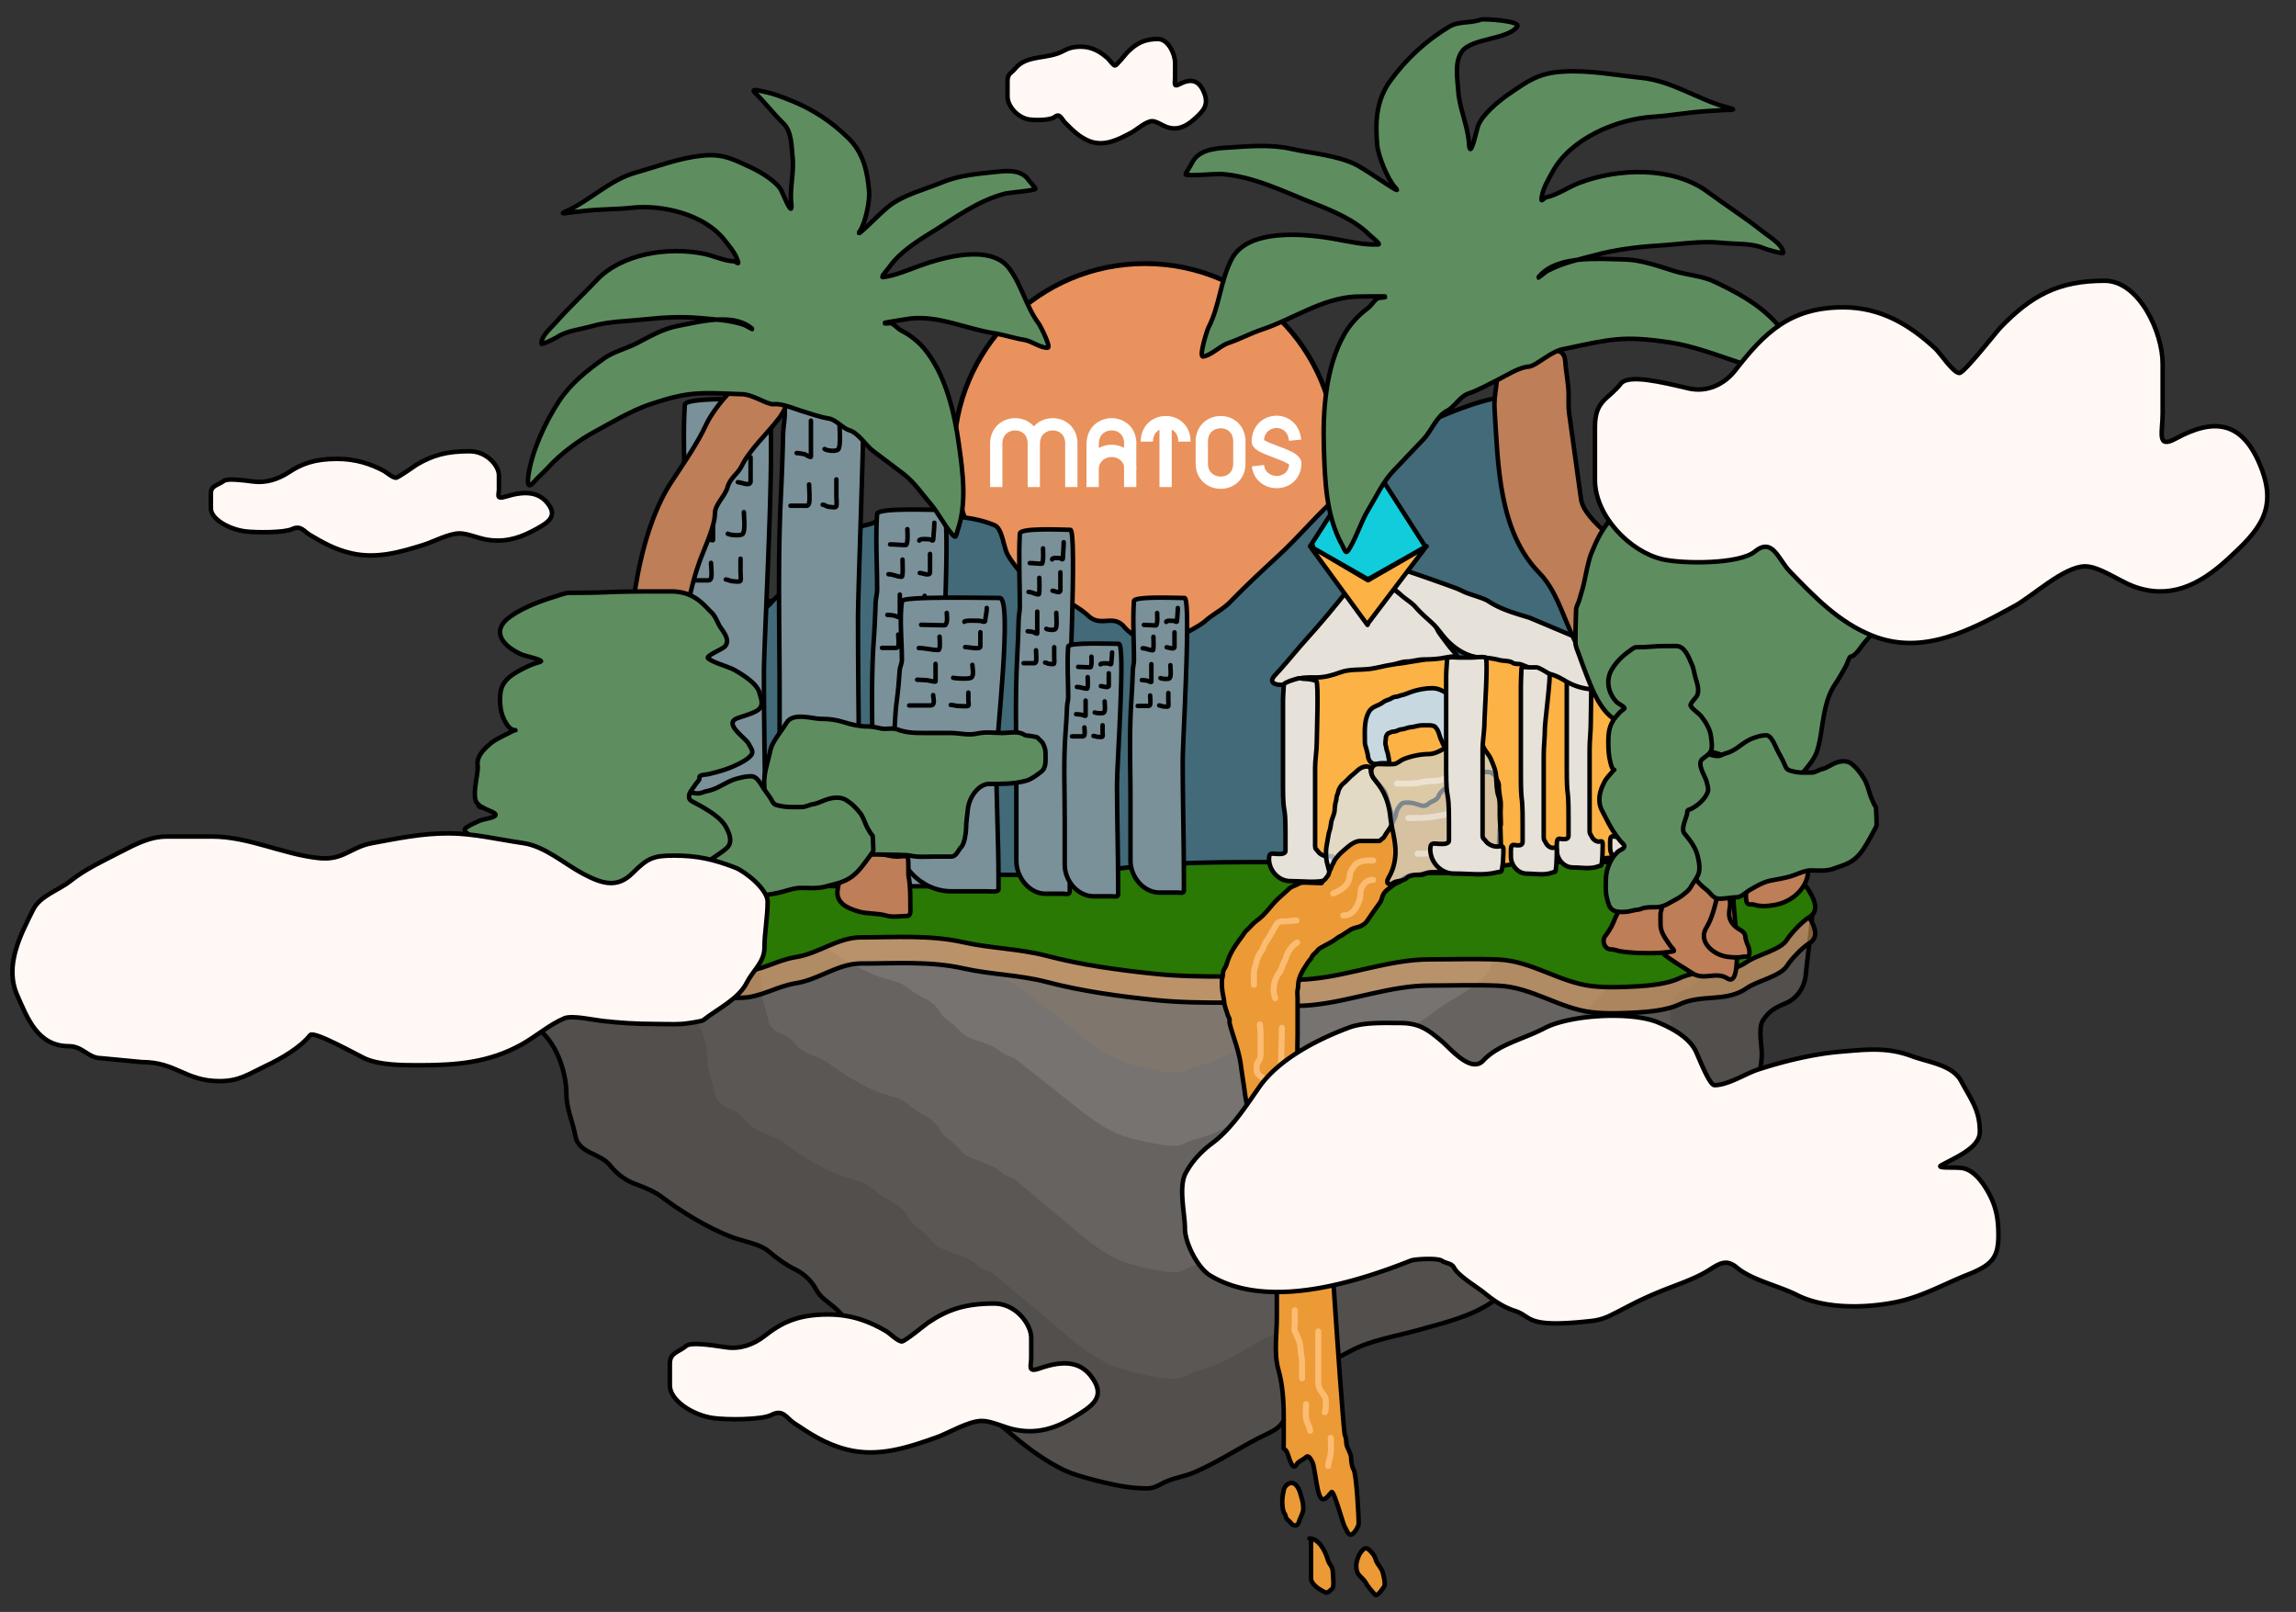
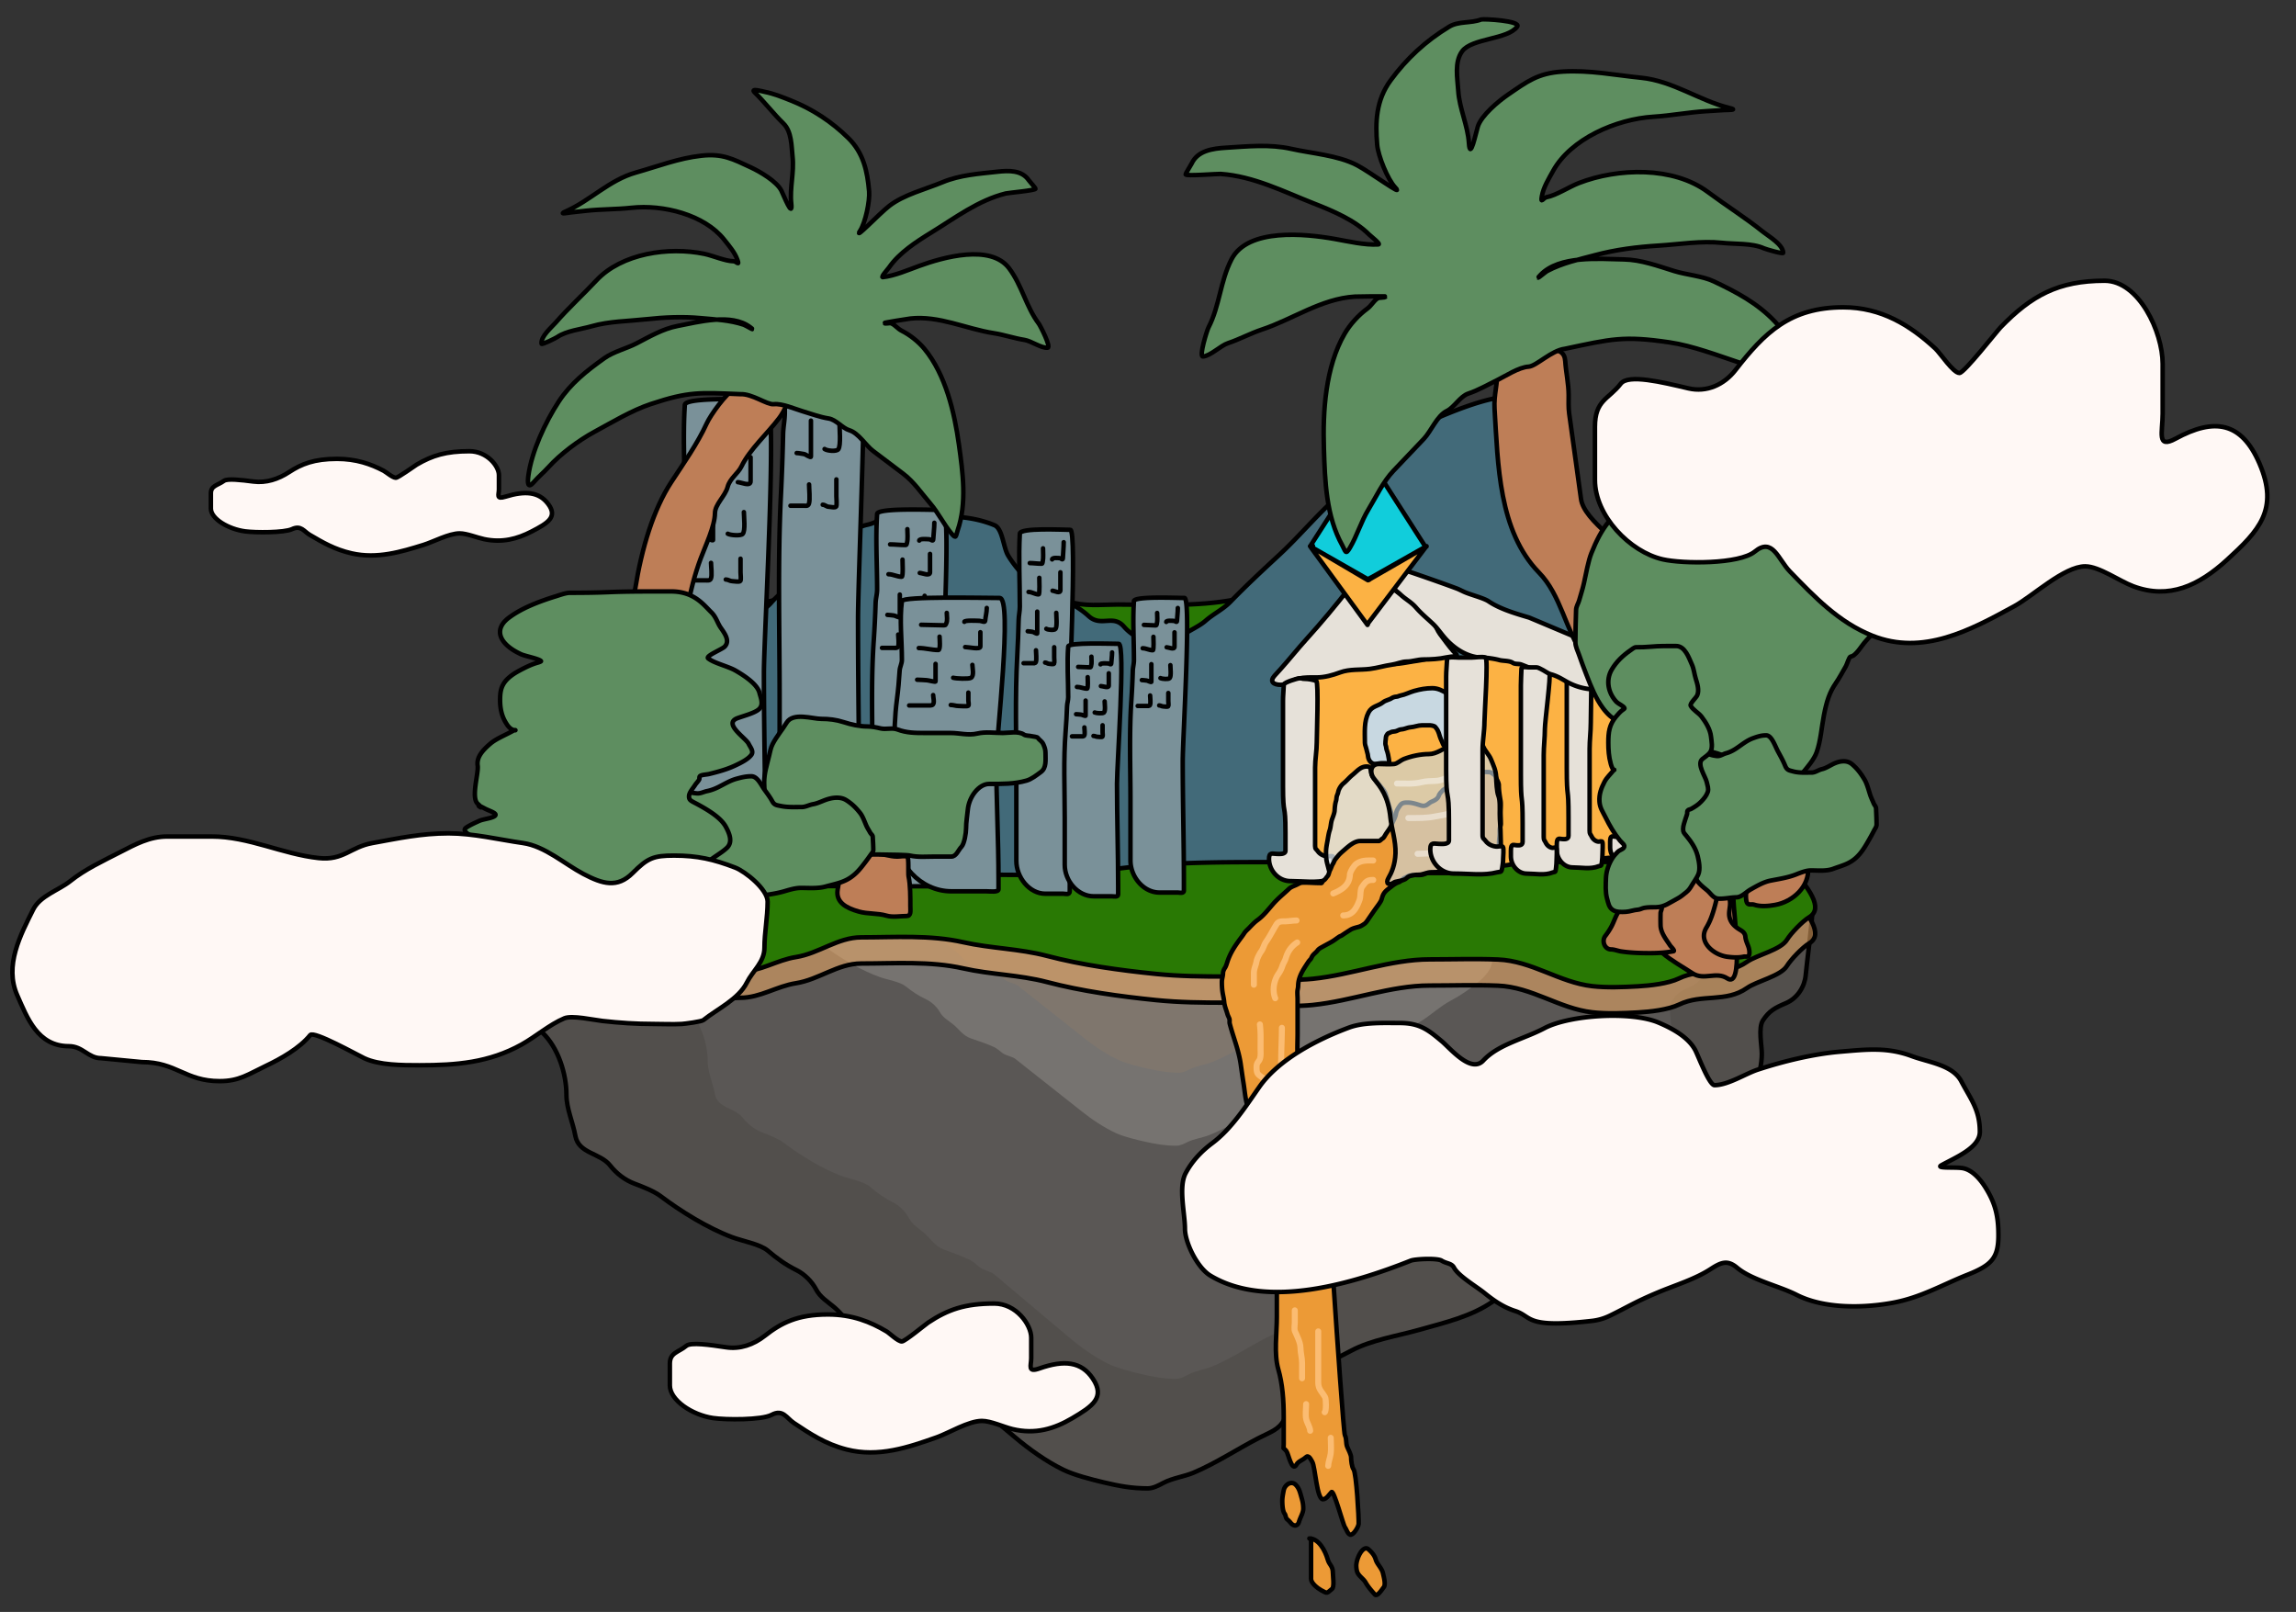
<svg xmlns="http://www.w3.org/2000/svg" width="765" height="537" fill="none">
  <rect width="100%" height="100%" fill="#333333" stroke="none" />
  <g clip-path="url(#a)">
    <path fill="#524F4C" stroke="#000" stroke-linecap="round" stroke-linejoin="round" stroke-width="1.5" d="M168.266 327.232c-1.027-3.048-3.005-6.944-4.75-9.609-6.003-9.166 7.571-18.83 17.792-14.881 8.606 3.324 17.389 7.132 25.123 7.132h52.131c13.559 0 30.619-5.251 43.95-5.686 4.565-.149 9.903 0 14.26 0 9.986 0 15.186 5.686 25.143 5.686 33.3 0 66.524.62 99.796.62 34.753 0 69.498-1.86 104.222-1.86h19.894c5.409 0 9.059 1.362 13.886 3.41 4.289 1.819 7.719-4.523 12.789-5.479 3.629-.684 5.529-3.945 9.135-4.305 1.498-.15 1.301-2.411 2.558-2.411.272 0-.366 3.071-.366 3.651 0 3.907-1.85 17.468-2.192 21.39-.326 3.733-2.687 7.649-6.577 9.299-3.663 1.554-5.609 2.598-7.674 5.752-1.616 2.467-.365 8.389-.365 11.124 0 3.036-.797 7.473-2.355 10.263-3.752 6.718-10.53 11.671-16.281 17.634-6.156 6.382-16.843 7.058-25.213 10.608-2.934 1.244-9.915 3.562-11.328 6.199-1.731 3.231-1.116 7.902-2.557 11.434-1.14 2.793-3.299 5.197-5.684 7.302-3.959 3.492-8.319 6.701-13.155 9.436-4.729 2.675-8.572 6.542-12.992 9.609-7.254 5.035-15.845 6.995-24.604 9.472-7.451 2.106-15.937 3.368-22.655 6.957-3.999 2.135-7.786 3.904-11.693 6.199-5.773 3.39-8.054 11.534-10.638 16.738-1.671 3.367-4.572 4.137-8.566 6.2-7.185 3.709-14.061 8.288-21.559 11.468-3.195 1.355-6.993 1.804-10.069 3.41-1.559.814-3.416 1.86-5.278 1.86-5.314 0-9.478-.787-14.617-1.998-4.088-.963-9.872-2.453-13.479-4.202-5.686-2.756-11.554-6.976-16.118-10.848l-31.222-26.21c-1.722-1.168-4.335-1.473-6.05-2.927-1.03-.874-2.429-2.177-3.694-2.79-3.853-1.867-7.085-2.893-10.922-4.34-3.749-1.413-5.487-4.62-8.242-6.957-2.433-2.064-4.758-3.364-6.171-6.061-1.277-2.437-3.713-4.989-6.415-6.337-3.799-1.896-6.595-3.941-9.663-6.544-2.533-2.148-8.585-3.229-11.896-4.477-8.192-3.089-17.113-8.634-23.751-13.639-2.301-1.735-6.07-3.184-8.77-4.202-3.195-1.204-5.998-3.378-8.08-6.027-3.38-4.301-10.522-3.91-11.611-9.919-.82-4.518-2.964-9.056-2.964-13.638 0-6.802-2.643-15.618-8.039-20.768-2.555-2.438-5.587-5.963-7.471-8.679-1.89-2.726-3.908-4.956-4.953-8.059z" />
    <path fill="#5A5755" d="M219.287 323.081c-.828-2.463-2.422-5.611-3.829-7.765-4.869-7.454 6.158-15.199 14.458-11.98 6.899 2.676 13.934 5.718 20.132 5.718h42.02c10.929 0 24.68-4.243 35.424-4.594 3.68-.121 7.983 0 11.494 0 8.049 0 12.241 4.594 20.266 4.594 26.842 0 53.621.501 80.439.501 28.012 0 56.018-1.503 84.006-1.503h16.035c4.359 0 7.301 1.101 11.192 2.755 3.457 1.47 6.222-3.655 10.308-4.427 2.926-.553 4.457-3.188 7.364-3.479 1.207-.121 1.049-1.948 2.061-1.948.22 0-.294 2.482-.294 2.95 0 3.157-1.491 14.116-1.767 17.286-.263 3.017-2.166 6.181-5.302 7.514-2.952 1.256-4.52 2.1-6.185 4.648-1.302 1.994-.294 6.78-.294 8.99 0 2.453-.643 6.039-1.899 8.294-3.023 5.429-8.487 9.431-13.122 14.25-4.962 5.157-13.576 5.703-20.323 8.572-2.364 1.005-7.991 2.878-9.13 5.009-1.396 2.611-.9 6.386-2.062 9.241-.918 2.256-2.658 4.199-4.581 5.9-3.191 2.822-6.705 5.416-10.603 7.626-3.812 2.161-6.909 5.286-10.472 7.765-5.847 4.068-12.772 5.652-19.832 7.654-6.005 1.702-12.845 2.722-18.26 5.622-3.223 1.726-6.276 3.155-9.425 5.01-4.653 2.739-6.492 9.32-8.574 13.526-1.347 2.721-3.686 3.343-6.905 5.01-5.791 2.997-11.334 6.698-17.377 9.268-2.575 1.095-5.637 1.457-8.116 2.755-1.257.657-2.754 1.503-4.254 1.503-4.284 0-7.64-.636-11.782-1.614-3.295-.779-7.957-1.983-10.864-3.396-4.583-2.227-9.313-5.638-12.992-8.767l-25.166-21.18c-1.388-.944-3.494-1.19-4.876-2.366-.83-.706-1.958-1.758-2.978-2.254-3.105-1.509-5.711-2.338-8.803-3.507-3.022-1.142-4.423-3.733-6.643-5.622-1.962-1.668-3.836-2.719-4.975-4.898-1.029-1.969-2.993-4.032-5.17-5.121-3.062-1.532-5.316-3.185-7.789-5.288-2.041-1.737-6.92-2.61-9.588-3.619-6.604-2.496-13.794-6.976-19.145-11.021-1.854-1.402-4.892-2.573-7.068-3.395-2.575-.974-4.835-2.731-6.512-4.871-2.725-3.476-8.481-3.16-9.36-8.015-.66-3.652-2.389-7.32-2.389-11.022 0-5.496-2.13-12.621-6.479-16.783-2.06-1.97-4.504-4.818-6.022-7.013-1.524-2.203-3.15-4.006-3.992-6.513z" />
-     <path fill="#666361" d="M239.288 303.466c-.732-2.175-2.142-4.955-3.387-6.857-4.304-6.579 5.437-13.425 12.769-10.587 6.109 2.365 12.339 5.057 17.827 5.057h37.167c9.667 0 21.83-3.746 31.334-4.057 3.254-.106 7.06 0 10.166 0 7.12 0 10.827 4.057 17.926 4.057 23.741 0 47.428.443 71.149.443 24.777 0 49.548-1.327 74.304-1.327h14.184c3.856 0 6.458.972 9.899 2.433 3.058 1.298 5.503-3.228 9.118-3.91 2.588-.488 3.942-2.815 6.513-3.072 1.068-.107.928-1.72 1.824-1.72.194 0-.261 2.191-.261 2.605 0 2.788-1.319 12.465-1.563 15.264-.233 2.664-1.916 5.458-4.689 6.636-2.612 1.108-3.999 1.854-5.471 4.104-1.152 1.76-.261 5.987-.261 7.938 0 2.167-.568 5.333-1.678 7.324-2.675 4.794-7.508 8.328-11.608 12.583-4.389 4.555-12.008 5.036-17.975 7.57-2.092.888-7.069 2.542-8.076 4.423-1.234 2.306-.796 5.639-1.824 8.16-.812 1.992-2.351 3.708-4.052 5.21-2.823 2.492-5.931 4.782-9.379 6.734-3.371 1.909-6.111 4.668-9.262 6.857-5.172 3.593-11.297 4.991-17.542 6.759-5.312 1.503-11.361 2.403-16.151 4.964-2.851 1.524-5.551 2.786-8.337 4.424-4.115 2.419-5.742 8.23-7.584 11.944-1.191 2.403-3.26 2.952-6.107 4.424-5.122 2.647-10.025 5.915-15.37 8.184-2.278.967-4.986 1.287-7.179 2.433-1.111.581-2.436 1.327-3.763 1.327-3.789 0-6.757-.561-10.421-1.425-2.915-.688-7.038-1.751-9.61-2.999-4.053-1.966-8.237-4.978-11.491-7.741l-22.26-18.703c-1.227-.834-3.09-1.051-4.313-2.089-.734-.623-1.731-1.553-2.634-1.991-2.746-1.332-5.051-2.064-7.786-3.096-2.673-1.009-3.912-3.297-5.876-4.965-1.735-1.473-3.393-2.401-4.4-4.325-.91-1.739-2.647-3.561-4.573-4.523-2.709-1.352-4.702-2.812-6.89-4.669-1.805-1.533-6.12-2.304-8.481-3.195-5.84-2.204-12.2-6.161-16.933-9.732-1.64-1.238-4.327-2.272-6.252-2.999-2.278-.859-4.277-2.411-5.761-4.301-2.41-3.069-7.501-2.79-8.278-7.078-.584-3.224-2.113-6.463-2.113-9.732 0-4.854-1.884-11.145-5.731-14.82-1.822-1.74-3.984-4.255-5.326-6.193-1.348-1.945-2.787-3.537-3.532-5.751z" />
    <path fill="#767370" d="M239.288 268.536c-.732-2.046-2.142-4.66-3.387-6.448-4.228-6.077 5.077-12.726 12.042-10.219 6.34 2.282 12.848 5.019 18.554 5.019h37.167c9.667 0 21.83-3.524 31.334-3.816 3.254-.099 7.06 0 10.166 0 7.12 0 10.827 3.816 17.926 3.816 23.741 0 47.428.416 71.149.416 24.777 0 49.548-1.248 74.304-1.248h14.184c3.856 0 6.458.914 9.899 2.288 3.058 1.221 5.503-3.035 9.118-3.677 2.588-.459 3.942-2.647 6.513-2.889 1.068-.1.928-1.617 1.824-1.617.194 0-.261 2.06-.261 2.449 0 2.622-1.319 11.722-1.563 14.354-.233 2.506-1.916 5.133-4.689 6.241-2.612 1.042-3.999 1.743-5.471 3.859-1.152 1.656-.261 5.63-.261 7.465 0 2.038-.568 5.016-1.678 6.888-2.675 4.508-7.508 7.832-11.608 11.833-4.389 4.283-12.008 4.736-17.975 7.118-2.092.835-7.069 2.391-8.076 4.161-1.234 2.168-.796 5.302-1.824 7.673-.812 1.873-2.351 3.487-4.052 4.899-2.823 2.344-5.931 4.498-9.379 6.333-3.371 1.795-6.111 4.389-9.262 6.448-5.172 3.379-11.297 4.694-17.542 6.356-5.312 1.414-11.361 2.26-16.151 4.669-2.851 1.433-5.551 2.62-8.337 4.16-4.115 2.275-5.742 7.74-7.584 11.232-1.191 2.259-3.26 2.776-6.107 4.16-5.122 2.49-10.025 5.562-15.37 7.696-2.278.91-4.986 1.211-7.179 2.288-1.111.547-2.436 1.249-3.763 1.249-3.789 0-6.757-.528-10.421-1.341-2.915-.646-7.038-1.646-9.61-2.82-4.053-1.849-8.237-4.681-11.491-7.28l-22.26-17.588c-1.227-.784-3.09-.988-4.313-1.964-.734-.587-1.731-1.461-2.634-1.873-2.746-1.253-5.051-1.941-7.786-2.912-2.673-.948-3.912-3.1-5.876-4.668-1.735-1.385-3.393-2.258-4.4-4.068-.91-1.635-2.647-3.348-4.573-4.252-2.709-1.272-4.702-2.645-6.89-4.392-1.805-1.441-6.12-2.167-8.481-3.004-5.84-2.073-12.2-5.794-16.933-9.153-1.64-1.164-4.327-2.136-6.252-2.819-2.278-.808-4.277-2.267-5.761-4.045-2.41-2.886-7.501-2.623-8.278-6.656-.584-3.032-2.113-6.078-2.113-9.152 0-4.564-1.884-10.481-5.731-13.937-1.822-1.636-3.984-4.001-5.326-5.824-1.348-1.829-2.787-3.326-3.532-5.408z" />
    <path fill="#7F766D" d="M240.224 244.211c-.732-2.046-2.143-4.66-3.387-6.449-4.228-6.076 5.076-12.726 12.042-10.219 6.34 2.283 12.847 5.019 18.554 5.019h37.166c9.668 0 21.83-3.523 31.334-3.815 3.255-.1 7.061 0 10.167 0 7.119 0 10.827 3.815 17.925 3.815 23.742 0 47.429.416 71.15.416 24.777 0 49.548-1.248 74.304-1.248h14.183c3.856 0 6.458.914 9.9 2.288 3.058 1.221 5.503-3.035 9.118-3.676 2.587-.459 3.942-2.648 6.513-2.889 1.068-.1.927-1.618 1.823-1.618.194 0-.26 2.061-.26 2.45 0 2.622-1.319 11.722-1.563 14.354-.233 2.505-1.916 5.133-4.69 6.24-2.611 1.043-3.998 1.744-5.47 3.86-1.153 1.656-.261 5.63-.261 7.465 0 2.037-.568 5.015-1.679 6.887-2.674 4.509-7.507 7.832-11.607 11.834-4.389 4.283-12.008 4.736-17.976 7.118-2.091.835-7.068 2.391-8.076 4.16-1.234 2.168-.795 5.303-1.823 7.673-.812 1.874-2.352 3.487-4.053 4.9-2.822 2.344-5.93 4.497-9.378 6.333-3.372 1.794-6.111 4.389-9.263 6.448-5.171 3.378-11.296 4.694-17.541 6.356-5.312 1.413-11.362 2.26-16.152 4.668-2.85 1.433-5.55 2.62-8.336 4.16-4.115 2.275-5.742 7.74-7.584 11.233-1.192 2.259-3.26 2.776-6.108 4.16-5.122 2.489-10.024 5.562-15.37 7.696-2.278.909-4.986 1.211-7.178 2.288-1.112.546-2.436 1.248-3.763 1.248-3.789 0-6.757-.528-10.421-1.34-2.915-.647-7.038-1.647-9.61-2.82-4.054-1.849-8.237-4.682-11.492-7.28l-22.259-17.588c-1.228-.784-3.09-.989-4.313-1.965-.734-.586-1.732-1.46-2.634-1.872-2.746-1.253-5.051-1.941-7.786-2.912-2.673-.948-3.912-3.1-5.877-4.669-1.734-1.385-3.392-2.258-4.399-4.067-.91-1.635-2.648-3.348-4.574-4.253-2.708-1.272-4.701-2.644-6.889-4.391-1.805-1.442-6.121-2.167-8.481-3.005-5.841-2.072-12.201-5.793-16.933-9.152-1.641-1.164-4.328-2.136-6.253-2.82-2.277-.808-4.276-2.267-5.76-4.044-2.41-2.887-7.502-2.624-8.278-6.656-.585-3.032-2.114-6.078-2.114-9.153 0-4.564-1.884-10.48-5.731-13.936-1.821-1.636-3.983-4.001-5.326-5.824-1.348-1.83-2.786-3.326-3.531-5.408z" />
    <path fill="#EFAB67" fill-opacity=".55" d="M220.225 214.592c13.39-5.321 28.326-14.746 42.952-15.083 3.479 0 10.972-2.446 14.451-2.446 2.72 0 7.115.153 9.813.996 3.608 1.128 8.529-.69 11.864.815 3.387 1.529 7.503 1.376 11.061 2.446 7.579 2.281 16.314 3.447 24.264 3.896 6.552.37 15.205 1.765 21.498 3.895 5.096 1.725 10.902.997 16.236.997 12.967 0 26.174.789 38.982-1.631 12.336-2.33 24.915-3.794 37.288-5.888 9.372-1.587 19.212-3.896 28.724-3.896h29.081c8.035 0 16.069.363 24.085.816 3.497.197 6.779 1.63 10.437 1.63 2.027 0 2.791-.335 2.825-.813a125.964 125.964 0 0 0-2.825-1.633c-6.756-3.811 2.948-.123 2.825 1.633 4.747 2.845 8.86 6.007 11.225 11.413 3.264 7.457 10.332 14.997 16.458 19.975 1.486 1.207 2.007 9.18 2.007 11.007v11.007c0 5.3 10.327 10.158 10.327 15.458 0 2.494 2.493 7.396 1.434 9.817-3.561 8.137 27.645 29.251 17.543 35.286-2.201 1.314-6.064 5.342-7.404 7.519-2.082 3.383-9.985 5.013-13.291 7.338-7.085 4.981-14.992 1.838-22.658 5.526-3.641 1.751-9.686 2.404-13.649 2.627-4.893.276-10.405.502-15.254-.045-10.958-1.237-20.088-8.419-31.4-8.878-7.576-.308-15.205-.046-22.792-.046-13.084 0-25.964 5.156-38.982 6.478-9.602.975-19.291-.77-28.814-.77-7.878 0-15.564-.068-23.371-.861-12.004-1.219-24.725-2.951-36.396-6.024-9.102-2.397-18.668-2.472-27.787-4.53-11.074-2.499-22.73-1.63-34.077-1.63-7.763 0-14.067 5.372-21.721 6.567-6.434 1.006-11.889 4.847-18.466 4.847-2.929 0-8.633 1.063-11.239-.408-2.481-1.399-7.611-.407-10.437-.407h-30.91c-6.226 0-17.134 1.714-21.855-3.08-4.602-4.674-10.259-8.17-10.259-15.673 0-7.491.803-15.173.803-22.421 0-7.86.893-16.419 6.021-22.784 2.624-3.257 5.735-8.197 6.869-12.23 1.188-4.221 8.155-9.064 10.794-12.638 3.347-4.531 8.466-7.419 12.444-11.46l8.43-8.561c3.711-3.768 7.929-6.199 12.846-8.153z" />
    <path stroke="#000" stroke-linecap="round" stroke-linejoin="round" stroke-width="1.5" d="M263.177 199.509c-14.626.337-29.562 9.762-42.952 15.083-4.917 1.954-9.135 4.385-12.846 8.153l-8.43 8.561c-3.978 4.041-9.097 6.929-12.444 11.46-2.639 3.574-9.606 8.417-10.794 12.638-1.134 4.033-4.245 8.973-6.869 12.23-5.128 6.365-6.021 14.924-6.021 22.784 0 7.248-.803 14.93-.803 22.421 0 7.503 5.657 10.999 10.259 15.673 4.721 4.794 15.629 3.08 21.855 3.08h30.91c2.826 0 7.956-.992 10.437.407 2.606 1.471 8.31.408 11.239.408 6.577 0 12.032-3.841 18.466-4.847 7.654-1.195 13.958-6.567 21.721-6.567 11.347 0 23.003-.869 34.077 1.63 9.119 2.058 18.685 2.133 27.787 4.53 11.671 3.073 24.392 4.805 36.396 6.024 7.807.793 15.493.861 23.371.861 9.523 0 19.212 1.745 28.814.77 13.018-1.322 25.898-6.478 38.982-6.478 7.587 0 15.216-.262 22.792.046 11.312.459 20.442 7.641 31.4 8.878 4.849.547 10.361.321 15.254.045 3.963-.223 10.008-.876 13.649-2.627 7.666-3.688 15.573-.545 22.658-5.526 3.306-2.325 11.209-3.955 13.291-7.338 1.34-2.177 5.203-6.205 7.404-7.519 10.102-6.035-21.104-27.149-17.543-35.286 1.059-2.421-1.434-7.323-1.434-9.817 0-5.3-10.327-10.158-10.327-15.458v-11.007c0-1.827-.521-9.8-2.007-11.007-6.126-4.978-13.194-12.518-16.458-19.975-2.824-6.453-8.138-9.71-14.05-13.046-8.598-4.851 9.462 2.446 0 2.446-3.658 0-6.94-1.433-10.437-1.63-8.016-.453-16.05-.816-24.085-.816h-29.081c-9.512 0-19.352 2.309-28.724 3.896-12.373 2.094-24.952 3.558-37.288 5.888-12.808 2.42-26.015 1.631-38.982 1.631-5.334 0-11.14.728-16.236-.997-6.293-2.13-14.946-3.525-21.498-3.895-7.95-.449-16.685-1.615-24.264-3.896-3.558-1.07-7.674-.917-11.061-2.446-3.335-1.505-8.256.313-11.864-.815-2.698-.843-7.093-.996-9.813-.996-3.479 0-10.972 2.446-14.451 2.446z" />
    <path fill="#297904" d="M220.225 205.879c13.39-5.321 27.15-3.541 41.775-3.879 3.479 0 12.149-13.65 15.628-13.65 2.72 0 7.115.153 9.813.996 3.608 1.128 8.529-.69 11.864.815 3.387 1.529 7.503 1.376 11.061 2.446 7.579 2.281 16.314 3.447 24.264 3.896 6.552.369 15.205 1.765 21.498 3.895 5.096 1.725 10.902.997 16.236.997 12.967 0 26.174.789 38.982-1.631 12.336-2.331 24.915-3.794 37.288-5.888 9.372-1.587 19.212-3.896 28.724-3.896h29.081c8.035 0 16.069.363 24.085.816 3.497.197 6.779 1.63 10.437 1.63 2.027 0 2.791-.335 2.825-.813a125.964 125.964 0 0 0-2.825-1.633c-6.756-3.811 2.948-.123 2.825 1.633 4.747 2.844 8.86 6.007 11.225 11.412 3.264 7.457 10.332 14.998 16.458 19.976 1.486 1.207 2.007 9.18 2.007 11.007v11.007c0 5.299 10.327 10.158 10.327 15.457 0 2.495 2.493 7.397 1.434 9.818-3.561 8.137 27.645 29.251 17.543 35.286-2.201 1.314-6.064 5.342-7.404 7.519-2.082 3.383-9.985 5.013-13.291 7.338-7.085 4.981-14.993 1.838-22.658 5.526-3.641 1.751-9.686 2.403-13.649 2.627-4.893.276-10.405.502-15.254-.045-10.958-1.237-20.088-8.419-31.4-8.878-7.576-.308-15.205-.046-22.792-.046-13.084 0-25.964 5.156-38.982 6.478-9.602.975-19.291-.77-28.814-.77-7.878 0-15.564-.068-23.371-.861-12.004-1.219-24.725-2.952-36.396-6.024-9.102-2.397-18.668-2.472-27.787-4.53-11.074-2.499-22.73-1.631-34.077-1.631-7.763 0-14.067 5.372-21.721 6.568-6.434 1.006-11.889 4.847-18.466 4.847-2.929 0-8.633 1.063-11.239-.408-2.481-1.399-7.611-.407-10.437-.407h-30.91c-6.226 0-17.134 1.714-21.855-3.08-4.602-4.674-10.259-8.17-10.259-15.673 0-7.492 1.982-14.378 1.982-21.626 0-7.86.371-11.134 5.5-17.5 2.624-3.256 5.077-14.276 6.211-18.309 1.188-4.221 8.155-9.064 10.794-12.638 3.347-4.531 8.466-7.419 12.444-11.46l8.43-8.561c3.711-3.769 7.929-6.199 12.846-8.153z" />
    <path stroke="#000" stroke-linecap="round" stroke-linejoin="round" stroke-width="1.5" d="M262 202c-14.625.338-28.385-1.442-41.775 3.879-4.917 1.954-9.135 4.384-12.846 8.153l-8.43 8.561c-3.978 4.041-9.097 6.929-12.444 11.46-2.639 3.574-9.606 8.417-10.794 12.638-1.134 4.033-3.587 15.053-6.211 18.309-5.129 6.366-5.5 9.64-5.5 17.5 0 7.248-1.982 14.134-1.982 21.626 0 7.503 5.657 10.999 10.259 15.673 4.721 4.794 15.629 3.08 21.855 3.08h30.91c2.826 0 7.956-.992 10.437.407 2.606 1.471 8.31.408 11.239.408 6.577 0 12.032-3.841 18.466-4.847 7.654-1.196 13.958-6.568 21.721-6.568 11.347 0 23.003-.868 34.077 1.631 9.119 2.058 18.685 2.133 27.787 4.53 11.671 3.072 24.392 4.805 36.396 6.024 7.807.793 15.493.861 23.371.861 9.523 0 19.212 1.745 28.814.77 13.018-1.322 25.898-6.478 38.982-6.478 7.587 0 15.216-.262 22.792.046 11.312.459 20.442 7.641 31.4 8.878 4.849.547 10.361.321 15.254.045 3.963-.224 10.008-.876 13.649-2.627 7.666-3.688 15.573-.545 22.658-5.526 3.306-2.325 11.209-3.955 13.291-7.338 1.34-2.177 5.203-6.205 7.404-7.519 10.102-6.035-21.104-27.149-17.543-35.286 1.059-2.421-1.434-7.323-1.434-9.818 0-5.299-10.327-10.158-10.327-15.457v-11.007c0-1.827-.521-9.8-2.007-11.007-6.126-4.978-13.194-12.519-16.458-19.976-2.824-6.452-8.138-9.709-14.05-13.045-8.598-4.851 9.462 2.446 0 2.446-3.658 0-6.94-1.433-10.437-1.63-8.016-.453-16.05-.816-24.085-.816h-29.081c-9.512 0-19.352 2.309-28.724 3.896-12.373 2.094-24.952 3.557-37.288 5.888-12.808 2.42-26.015 1.631-38.982 1.631-5.334 0-11.14.728-16.236-.997-6.293-2.13-14.946-3.526-21.498-3.895-7.95-.449-16.685-1.615-24.264-3.896-3.558-1.07-7.674-.917-11.061-2.446-3.335-1.505-8.256.313-11.864-.815-2.698-.843-7.093-.996-9.813-.996-3.479 0-12.149 13.65-15.628 13.65z" />
    <g clip-path="url(#b)">
      <circle cx="381.5" cy="151.5" r="63.687" fill="#E9925D" stroke="#000" stroke-width="1.626" />
      <path stroke="#fff" stroke-width="4.093" d="M331.937 147.818c0-8.525 12.516-8.719 12.516 0m-12.516-.016v14.461m12.515-14.438c0-8.534 12.516-8.728 12.516 0m7.115.007c0-8.544 12.516-8.738 12.516 0m.035 8.144c0-3.185-2.802-5.768-6.258-5.768s-6.258 2.583-6.258 5.768m67.475-1.763c0 8.28-11.579 8.419-12.462.926m-.053-8.02c0-8.294 11.633-9.072 12.434-.467m-12.434.467c0 2.34 12.515 4.522 12.515 7.3m-49.474-7.3c0-8.554 12.515-8.748 12.515 0m-6.265-6.52v21.664m-24.314-14.461v14.461m12.507-14.461v14.461m-19.611-14.461v14.461m43.469-15.144c0-8.554 12.516-8.748 12.516 0m-12.516 7.299c0 8.418 12.516 8.61 12.516 0m-12.516-8.432v8.433m12.516-8.433v8.433m-68.492-6.617v14.461" />
    </g>
    <path fill="#426A79" stroke="#000" stroke-linecap="round" stroke-linejoin="round" stroke-width="1.5" d="M210.663 254.133c-9.134 6.782-8.205 13.577-15.504 21.371a181.94 181.94 0 0 1-2.531 2.666c-3.033 3.11-10.027 9.741-7.931 9.984 2.935.34 4.839 2.664 8.147 2.835 3.018.155 7.016 1.118 9.73 1.837 9.431 2.501 21.476-.892 31-.892 6.16 0 12.514-.18 18.555-1.155 16.558-2.673 33.964.21 50.63.21 23.173 0 45.308 1.725 68.337-1.418 16.509-2.253 33.189-2.362 49.838-2.362 14.48 0 28.908-.945 43.333-.945 21.304 0 42.45.945 63.698.945 16.084 0 32.086-.945 48.198-.945 2.58 0 16.515 1.964 12.559-2.625-1.871-2.171-4.272-4.72-6.11-6.615-1.42-1.465-2.489-2.124-3.394-4.043-1.31-2.779-.485-5.922-1.697-8.453-2.374-4.957-7.283-8.563-8.882-13.755-3.76-12.212-15.681-22.909-22.458-33.915-1.701-2.762-4.142-5.274-5.657-8.086-2.158-4.006-6.167-5.535-9.051-8.977-4.371-5.215-9.319-10.242-13.804-15.593-4.066-4.852-5.663-10.037-9.164-14.91-5.115-7.121 4.151-32.277-3.752-36.468-5.542-2.939-28.011 7.141-33.214 9.823-6.287 3.242-19.368 17.334-24.356 21.5-7.487 6.253-13.778 14.047-20.705 20.475l-.778.723c-5.356 4.969-10.624 9.857-15.74 15.132-2.468 2.545-5.548 3.922-8.373 6.405-2.461 2.165-7.29 3.969-9.164 6.143-3.317 3.848-13.291 1.121-17.923-4.253-3.669-4.256-7.68.285-11.833-3.57-4.303-3.993-11.288-6.826-16.631-9.66-4.05-2.148-7.875-6.732-10.126-10.447-1.647-2.716-1.839-9.001-4.583-10.133-7.306-3.014-14.441-3.045-22.401-3.045-3.714 0-7.494-.191-11.201 0-3.256.168-5.736 2.285-8.656 2.887-6.882 1.42-10.26 7.538-15.783 10.553-2.373 1.296-4.912 5.409-7.127 7.35-2.935 2.572-6.684 5.154-9.165 8.033-1.667 1.934-4.426 3.57-6.619 5.197-2.022 1.502-6.449 4.267-7.637 6.195-1.014 1.649-2.908 2.72-3.846 4.201-1.031 1.626-.116 3.509-1.754 4.725-2.434 1.807-3.692 4.423-5.827 6.405-2.743 2.546-5.259 5.301-8.146 7.98-3.599 3.341-7.176 7.304-9.39 11.603-.81 1.571-1.74 6.069-3.112 7.087z" />
    <path fill="#7A9199" stroke="#000" stroke-linecap="round" stroke-linejoin="round" stroke-width="1.5" d="M226.297 245.818v37.668c0 8.747 6.936 13.864 15.684 13.864h9.724c1.115 0 3.451.704 3.451-1.168v-5.447c0-22.25-.628-44.357-.628-66.533 0-12.504 4.653-91.045.941-91.045-4.423 0-27.111-1.039-27.29 1.729-.692 10.724 0 21.754 0 32.899 0 2.176-.565 3.934-.627 6.009a467.35 467.35 0 0 1-.767 16.342c-1.214 18.448-.488 37.185-.488 55.682z" />
    <path stroke="#000" stroke-linecap="round" stroke-linejoin="round" stroke-width="1.5" d="M251.876 138.748c0 2.466-.345 4.795-.447 7.204-.049 1.144-1.015.038-1.564 0-.849-.058-4.244-.397-4.244.554m4.467 5.819v8.036c0 1.87-3.256.277-4.244.277m-5.138-19.119c0 1.893.282 4.195-.174 6.034-.223.9-.093.893-.943.893-2.031 0-4.016-.277-6.032-.277m5.138 6.65c0 .775.331 7.482-.335 7.482-1.946 0-3.564-1.109-5.473-1.109m14.967 9.421c0 1.561.582 6.174-.397 7.266-.641.717-4.17.431-4.964-.061m-4.915-7.759v9.837c0 .462-1.999-.659-2.457-.693-.891-.065-1.752-.277-2.681-.277m14.298 7.205v4.572c0 .521.24 2.487-.05 2.848-.347.43-2.228.061-2.743.061-.726 0-1.32-.554-2.122-.554m-4.915-5.542c0 1.197.424 4.156-.049 5.265-.321.75-1.176.554-1.738.554h-4.915" />
    <path fill="#7A9199" stroke="#000" stroke-linecap="round" stroke-linejoin="round" stroke-width="1.5" d="M259.759 232.421v46.217c0 8.099 6.412 16.561 14.511 16.561h8.997c1.031 0 3.192.858 3.192-1.422v-6.636c0-27.106-.58-54.037-.58-81.053 0-15.232 4.304-110.914.87-110.914-4.092 0-25.083-1.266-25.248 2.106-.64 13.065 0 26.502 0 40.079 0 2.651-.524 4.793-.581 7.321a750.766 750.766 0 0 1-.709 19.907c-1.124 22.475-.452 45.301-.452 67.834z" />
    <path stroke="#000" stroke-linecap="round" stroke-linejoin="round" stroke-width="1.5" d="M283.424 101.985c0 3.004-.319 5.842-.413 8.777-.045 1.394-.939.046-1.447 0-.785-.072-3.927-.484-3.927.675m4.134 7.089v9.789c0 2.278-3.014.337-3.927.337m-4.754-23.292c0 2.307.261 5.112-.161 7.352-.206 1.096-.086 1.088-.872 1.088-1.88 0-3.716-.338-5.581-.338m4.754 8.102c0 .943.306 9.114-.31 9.114-1.801 0-3.298-1.35-5.064-1.35m13.848 11.477c0 1.9.538 7.52-.368 8.851-.593.873-3.858.525-4.593-.075m-4.546-9.451v11.983c0 .562-1.85-.803-2.274-.844-.824-.079-1.621-.337-2.48-.337m13.227 8.776v5.57c0 .635.223 3.031-.045 3.47-.322.524-2.061.075-2.538.075-.672 0-1.222-.676-1.964-.676m-4.547-6.751c0 1.458.392 5.063-.045 6.414-.297.914-1.088.675-1.608.675h-4.547" />
    <path fill="#7A9199" stroke="#000" stroke-linecap="round" stroke-linejoin="round" stroke-width="1.5" d="M290.731 255.913v25.469c0 7.007 5.611 13.876 12.618 13.876h7.824c.896 0 2.776.538 2.776-.891v-4.159c0-16.989-.505-33.867-.505-50.798 0-9.547 3.743-69.514.757-69.514-3.559 0-21.812-.793-21.955 1.321-.557 8.187 0 16.609 0 25.118 0 1.661-.455 3.004-.505 4.588a339.289 339.289 0 0 1-.617 12.477c-.977 14.085-.393 28.391-.393 42.513z" />
    <path stroke="#000" stroke-linecap="round" stroke-linejoin="round" stroke-width="1.5" d="M311.31 174.165c0 1.883-.277 3.661-.36 5.501-.039.873-.816.029-1.258 0-.682-.045-3.414-.303-3.414.423m3.594 4.442v6.136c0 1.428-2.62.211-3.415.211m-4.133-14.597c0 1.445.227 3.203-.14 4.607-.18.687-.075.682-.759.682-1.634 0-3.231-.212-4.853-.212m4.134 5.078c0 .591.267 5.712-.269 5.712-1.566 0-2.868-.847-4.404-.847m12.042 7.194c0 1.191.468 4.713-.32 5.547-.516.547-3.355.329-3.994-.047m-3.953-5.923v7.51c0 .352-1.609-.503-1.977-.529-.717-.05-1.41-.211-2.157-.211m11.502 5.5v3.491c0 .398.194 1.899-.04 2.174-.279.329-1.792.047-2.206.047-.585 0-1.063-.423-1.708-.423m-3.954-4.231c0 .914.341 3.173-.04 4.02-.257.572-.945.423-1.397.423h-3.954" />
    <path fill="#7A9199" stroke="#000" stroke-linecap="round" stroke-linejoin="round" stroke-width="1.5" d="M298.255 266.263v10.998c0 10.353 8.364 19.672 18.717 19.672h11.604c1.33 0 4.118.419 4.118-.695v-3.242c0-13.243-.749-26.4-.749-39.599 0-7.441 5.553-54.188 1.123-54.188-5.278 0-32.354-.618-32.567 1.03-.825 6.382 0 12.947 0 19.58 0 1.295-.675 2.342-.749 3.577-.189 3.16-.495 6.543-.915 9.726-1.449 10.98-.582 22.132-.582 33.141z" />
    <path stroke="#000" stroke-linecap="round" stroke-linejoin="round" stroke-width="1.5" d="M328.78 202.537c0 1.468-.412 2.854-.534 4.288-.058.681-1.21.022-1.866 0-1.013-.035-5.065-.236-5.065.33m5.332 3.463v4.783c0 1.113-3.887.165-5.066.165m-6.131-11.38c0 1.127.337 2.497-.208 3.592-.266.535-.111.531-1.125.531-2.424 0-4.793-.165-7.198-.165m6.132 3.958c0 .461.395 4.453-.4 4.453-2.323 0-4.254-.66-6.532-.66m17.862 5.608c0 .928.694 3.674-.474 4.324-.766.427-4.977.257-5.924-.036m-5.865-4.618v5.854c0 .275-2.387-.392-2.933-.412-1.063-.038-2.091-.165-3.199-.165m17.062 4.288v2.721c0 .311.287 1.481-.059 1.695-.415.257-2.659.037-3.273.037-.867 0-1.576-.33-2.533-.33m-5.865-3.298c0 .712.506 2.473-.059 3.133-.382.447-1.403.33-2.074.33h-5.865" />
    <path fill="#7A9199" stroke="#000" stroke-linecap="round" stroke-linejoin="round" stroke-width="1.5" d="M338.635 259.691v27.142c0 5.39 4.284 10.908 9.674 10.908h5.998c.687 0 2.128.52 2.128-.862v-4.022c0-16.429-.387-32.752-.387-49.126 0-9.233 2.87-67.226.581-67.226-2.729 0-16.723-.768-16.833 1.276-.426 7.919 0 16.063 0 24.292 0 1.607-.348 2.905-.387 4.437-.097 3.92-.256 8.117-.473 12.067-.749 13.621-.301 27.456-.301 41.114z" />
    <path stroke="#000" stroke-linecap="round" stroke-linejoin="round" stroke-width="1.5" d="M354.412 180.633c0 1.821-.212 3.54-.275 5.319-.03.845-.626.028-.965 0-.523-.043-2.618-.293-2.618.41m2.756 4.296v5.934c0 1.38-2.009.204-2.618.204m-3.169-14.117c0 1.398.174 3.098-.107 4.456-.138.664-.058.659-.582.659-1.253 0-2.477-.205-3.72-.205m3.169 4.911c0 .572.204 5.524-.207 5.524-1.2 0-2.198-.819-3.376-.819m9.232 6.957c0 1.152.359 4.558-.245 5.365-.396.529-2.572.318-3.062-.046m-3.032-5.728v7.263c0 .341-1.233-.487-1.515-.512-.55-.048-1.081-.204-1.654-.204m8.819 5.319v3.376c0 .385.148 1.837-.031 2.103-.214.318-1.374.046-1.691.046-.448 0-.815-.41-1.309-.41m-3.032-4.092c0 .884.262 3.069-.03 3.888-.198.554-.725.409-1.072.409h-3.031" />
    <path fill="#7A9199" stroke="#000" stroke-linecap="round" stroke-linejoin="round" stroke-width="1.5" d="M354.755 272.199v15.886c0 5.365 4.308 10.512 9.674 10.512h5.997c.688 0 2.129.361 2.129-.598v-2.79c0-11.399-.387-22.723-.387-34.083 0-6.405 2.869-46.64.58-46.64-2.728 0-16.722-.532-16.832.886-.427 5.493 0 11.144 0 16.853 0 1.115-.349 2.015-.387 3.078-.098 2.72-.256 5.632-.473 8.372-.749 9.45-.301 19.049-.301 28.524z" />
    <path stroke="#000" stroke-linecap="round" stroke-linejoin="round" stroke-width="1.5" d="M370.531 217.35c0 1.264-.212 2.457-.275 3.691-.03.586-.626.019-.965 0-.523-.03-2.618-.204-2.618.284m2.756 2.981v4.116c0 .958-2.009.142-2.618.142m-3.169-9.794c0 .97.174 2.149-.108 3.091-.137.461-.057.457-.581.457-1.253 0-2.477-.142-3.721-.142m3.17 3.407c0 .397.204 3.833-.207 3.833-1.201 0-2.198-.568-3.376-.568m9.232 4.826c0 .799.359 3.162-.245 3.722-.396.367-2.572.221-3.062-.031m-3.031-3.975v5.039c0 .237-1.234-.338-1.516-.355-.55-.033-1.081-.142-1.653-.142m8.818 3.691v2.342c0 .267.149 1.274-.031 1.459-.214.221-1.373.031-1.691.031-.448 0-.815-.283-1.309-.283m-3.032-2.839c0 .613.262 2.129-.03 2.697-.198.384-.725.284-1.072.284h-3.031" />
    <path fill="#FCB244" stroke="#000" stroke-linecap="round" stroke-linejoin="round" stroke-width="1.5" d="M555.476 233.924c-.715-1.622-.561-4.006-.575-5.863a3.006 3.006 0 0 0-.198-1.031c-.488-1.297-1.755-2.144-3.121-2.37-.936-.155-1.858-.336-2.9-.301-1.957.065-3.594-.438-5.51-.492-.93-.026-1.984-.609-2.919-.578-.925.031-2.656-.091-3.525-.483-1.479-.667-4.483.074-6.1.128-1.919.064-3.872.254-5.792.193-1.59-.051-3.952-.196-5.523-.904-1.013-.457-2.064-.973-3.096-1.342-1.485-.53-3.215-.839-4.626-1.44-1.572-.67-3.677-1.491-5.388-1.434-1.027.034-1.878-.613-2.919-.578-1.114.037-2.137-.358-3.224-.587-1.855-.391-3.788-.193-5.718-.128-1.481.049-4.442-1.004-4.81.647-1.169 5.239-.527 11.176-.342 16.743l.351 10.53c.105 3.158.815 6.16.921 9.348l.612 18.381c.172 5.161 1.863 10.138 2.04 15.444.05 1.519 4.003.73 5.211.69l.054-.002c1.596-.053 5.128-.17 6.472-1.06 1.984-1.312 5.921-.775 8.123-.475l.101.014c2.108.287 4.508-.131 6.623-.201 3.162-.106 6.273-.262 9.389-.632 1.719-.204 3.502-.135 5.232-.193 1.089-.036 2.727-.419 3.732.045 2.138.987 4.625.69 6.904.614 3.02-.1 6.026-.496 8.939-1.385 2.403-.733 5.937-.946 5.83-4.171-.157-4.694-.921-9.333-1.077-13.994-.087-2.621-.28-5.88-.872-8.393-.279-1.181-.42-2.943-.46-4.13-.045-1.352-.69-2.4-.737-3.802l-.442-13.303c-.035-1.026-.251-2.578-.66-3.505zm-124.384 22.972c0-9.606-.675-19.429-.8-29.054-.021-1.619 1.231-3.479 2.851-3.479.934 0 2.016.167 2.87-.212 1.658-.737 4.775-.509 6.561-.608 3.265-.181 7.581-1.382 10.829-1.382 3.808 0 7.228-.953 10.953-.953 1.973 0 5.054-.664 7.026-.945 1.163-.167 3.197-.494 4.34-.821 1.442-.412 3.456-.449 4.96-.507 1.019-.039 5.315-.26 5.36.507.123 2.079 0 4.206 0 6.288 0 2.01-.546 4.045-.546 6.151v9.295c0 1.138-.034 2.281 0 3.418.039 1.338 1.093 2.699 1.093 3.964 0 2.06.274 4.009.274 6.151 0 3.123.546 6.16.546 9.295v6.014c0 5.163-.273 10.033-.273 15.249 0 .79 1.417 3.43 1.2 4.192-.089.311-1.233.152-1.473.152h-2.886c-2.805 0-6.825-1.549-9.629-1.549-3.57 0-6.974-.1-10.45 0-2.259.064-4.478.82-6.698.82-1.819 0-3.97.168-5.741.562-1.902.423-3.591.531-5.604.531-3.075 0-5.795-.564-8.809-1.154-1.061-.208-4.86.337-4.86-.896 0-.74-.547-1.656-.547-2.46 0-9.364-.547-19.094-.547-28.569z" />
    <path fill="#E6E1D9" stroke="#000" stroke-linecap="round" stroke-linejoin="round" stroke-width="1.5" d="M518.707 281.249v2.007c0 2.923 2.348 5.721 5.27 5.721 2.856 0 5.917.706 8.697-.406.764-.306.893.257 1.073-1.526.101-1.001.185-1.715.185-2.791 0-.694.178-3.28-.044-3.768-.174-.383-.983-.096-1.225-.096-.762 0-1.845-.598-2.397-1.812-.347-.764-.629-.62-.629-1.837v-27.186c0-2.94.391-5.836.391-8.777 0-2.389.473-20.981-.109-21.346-.656-.413-1.862.835-2.624.835h-2.635c-.365 0-2.418-.382-2.44.429-.048 1.82-.195 3.86-.195 5.581v29.622c0 11.271.586 5.068.586 16.335v6.201c0 1.373-1.569 1.097-2.05 1.097-.954 0-1.854-.774-1.854 1.717zm17.772-.864v1.948c0 2.764 2.221 5.414 4.985 5.414 2.702 0 5.598.673 8.227-.386.723-.291.845.245 1.015-1.454.096-.954.175-1.634.175-2.659 0-.661.169-3.125-.041-3.59-.165-.365-.93-.091-1.159-.091-.721 0-1.745-.57-2.267-1.726-.329-.728-.595-.591-.595-1.75v-25.9c0-2.8.369-5.56.369-8.361 0-2.276.448-19.987-.102-20.336-.622-.393-1.762.796-2.483.796h-2.492c-.346 0-2.288-.364-2.308.409-.046 1.733-.185 3.677-.185 5.316v28.22c0 10.738.554 4.829.554 15.562v5.907c0 1.309-1.484 1.045-1.939 1.045-.903 0-1.754-.737-1.754 1.636z" />
    <path fill="#E6E1D9" stroke="#000" stroke-linecap="round" stroke-linejoin="round" stroke-width="1.5" d="M549.681 278.653c-1.264 0-2.456-.645-2.456 1.433 0 3.363 2.718 6.315 6.078 6.431.301.011.601.016.901.016 3.782 0 7.837.59 11.518-.338 1.013-.255 1.183.215 1.421-1.273.134-.835.245-1.431.245-2.329 0-.579.236-2.736-.058-3.144-.231-.319-1.302-.079-1.623-.079-1.009 0-2.442-.5-3.173-1.513-.46-.637-.833-.517-.833-1.532v-22.682c0-2.453.517-4.869.517-7.323 0-1.993.627-17.504-.144-17.809-.87-.345-2.466.696-3.475.696h-3.49c-.484 0-3.202-.318-3.231.358-.064 1.519-.258 3.221-.258 4.657v24.714c0 9.404.775 4.229.775 13.628v5.174c0 1.146-2.077.915-2.714.915zm-123.04-55.711c-.607.674-1.298 1.402-1.983 2.175-1.703 1.919-.443 3.031 2.123 3.031 2.036 0 3.906-1.642 5.891-2.094 1.981-.452 4.006-.372 6.062-.372 2.638 0 5.293-.748 7.812-1.683 3.112-1.155 6.682-.753 9.89-1.155 2.447-.306 4.883-1.069 7.327-1.409 1.612-.224 3.309-1.037 4.906-1.037 1.961 0 3.629-.705 5.64-.705 2.365 0 5.244-.153 7.578-.685.855-.194 2.196-.315 2.969-.371 1.384-.102-.273-1.287-.625-1.683-1.512-1.704-3.012-3.825-4.438-5.715-.839-1.114-1.432-2.73-2.093-4.031-.584-1.15-1.696-2.028-2.547-2.858-1.564-1.523-3.53-4.129-5.468-4.736-1.285-.402-3.048-1.61-4.172-2.465-1.497-1.139-3.052-1.885-4.343-3.445-1.307-1.578-3.122-2.402-4.156-4.383-.166-.317-.389-.805-.125-1.135.117-.148.428-.196.125-.196-.308 0-.824.191-1.063.43-2.196 2.201-4.315 4.839-6.312 7.398-4.593 5.883-9.397 11.655-14.343 17.104-2.951 3.252-5.714 6.751-8.655 10.02z" />
    <path fill="#E6E1D9" d="M499.541 219.886c-1.366-.381-4.034-.79-5.431-.79-5.125 0-9.817-3.085-13.09-7.029l-.131-.159c-1.197-1.449-2.168-2.866-3.514-4.133-1.939-1.827-3.771-3.298-5.579-5.373-1.646-1.888-3.386-2.662-5.167-4.34-1.011-.953-3.591-2.974-4.753-3.719-1.163-.746-3.412-3.4-4.442-4.134-.706-.502-.366-.825-1.137-1.033-1.485-.399.176-1.537.74-1.537.352.34 6.169 1.01 6.612 1.04 1.355.091 16.781 5.515 21.686 7.363.942.355 1.817.852 2.744 1.243 2.409 1.017 6.269 1.944 7.92 3.054 3.843 2.587 9.138 4.112 13.459 5.392.624.216 44.064 18.64 44.7 18.73.998.142 2.267.816 3.256 1.171 2.787 1 4.631 3.207 6.804 5.345 1.085 1.068 2.417 2.064 3.396 3.25.007.008-1.235-.594-1.552-.616-.565-.04-1.573-.644-2.162-.847-.591-.205-1.759-.313-2.302-.678-1.134-.763-3.844-.139-5.151-.139-1.348 0-2.914.252-4.357.193-.997-.041-1.978-.264-2.97-.376l-19.55-2.202a19.853 19.853 0 0 1-7.601-2.476l-1.587-.905c-1.288-.733-2.651-1.335-4.096-1.661-.614-.139-1.235-.271-1.934-.44-2.623-.635-4.957-1.737-7.491-2.696-.846-.32-2.042-.039-2.834-.572-1.15-.774-3.209-.568-4.486-.926z" />
    <path stroke="#000" stroke-linecap="round" stroke-linejoin="round" stroke-width="1.5" d="M457.037 187.639c.352.34 6.169 1.01 6.612 1.04 1.355.091 16.781 5.515 21.686 7.363.942.355 1.817.852 2.744 1.243 2.409 1.017 6.269 1.944 7.92 3.054 3.843 2.587 9.138 4.112 13.459 5.392.624.216 44.064 18.64 44.7 18.73.998.142 2.267.816 3.256 1.171 2.787 1 4.631 3.207 6.804 5.345 1.085 1.068 2.417 2.064 3.396 3.25.007.008-1.235-.594-1.552-.616-.565-.04-1.573-.644-2.162-.847-.591-.205-1.759-.313-2.302-.678-1.134-.763-3.844-.139-5.151-.139-1.348 0-2.914.252-4.357.193-.997-.041-1.978-.264-2.97-.376l-19.55-2.202a19.853 19.853 0 0 1-7.601-2.476l-1.587-.905c-1.288-.733-2.651-1.335-4.096-1.661-.614-.139-1.235-.271-1.934-.44-2.623-.635-4.957-1.737-7.491-2.696-.846-.32-2.042-.039-2.834-.572-1.15-.774-3.209-.568-4.486-.926-1.366-.381-4.034-.79-5.431-.79v0c-5.125 0-9.817-3.085-13.09-7.029l-.131-.159c-1.197-1.449-2.168-2.866-3.514-4.133-1.939-1.827-3.771-3.298-5.579-5.373-1.646-1.888-3.386-2.662-5.167-4.34-1.011-.953-3.591-2.974-4.753-3.719-1.163-.746-3.412-3.4-4.442-4.134-.706-.502-.366-.825-1.137-1.033-1.485-.399.176-1.537.74-1.537zm0 0c-.515-.499.674 0 0 0z" />
-     <path fill="#FFF8F5" stroke="#000" stroke-linecap="round" stroke-linejoin="round" stroke-width="1.5" d="M360.119 15.546c-2.343 0-4.143.488-5.674 1.35-5.333 3.005-12.401 1.185-16.217 5.97-1.209 1.517-2.538 1.555-2.538 4.138v5.092c0 3.424 3.424 6.882 6.662 7.604 1.981.441 7.536.48 9.06-.743 1.756-1.41 2.289.74 3.455 1.91 2.442 2.45 4.778 4.854 8.107 6.153 4.978 1.942 9.669-.55 13.876-2.785l.084-.044c1.833-.974 4.901-3.82 6.98-3.82 1.359 0 3.365 1.414 4.723 1.91 3.52 1.284 6.452-.063 9.236-2.546 3.1-2.764 5.137-4.796 3.173-9.23-1.762-3.978-4.421-4.402-8.249-2.37-1.877.997-1.269-.594-1.269-2.404v-4.774c0-3.035-2.327-7.957-5.711-7.957-4.542 0-7.19 1.413-10.223 4.456-.376.377-3.587 4.385-4.054 4.385-.611 0-1.895-1.913-2.361-2.334-2.476-2.235-5.326-3.96-9.06-3.96z" />
    <path fill="#BE7E57" stroke="#000" stroke-linecap="round" stroke-linejoin="round" stroke-width="1.5" d="M210.351 234.207c2.387 21.773.403 35.381 1.005 53.819.277 8.504 7.947 14.617 16.405 13.69 2.989-.328 6.242.389 5.861-3.079l-1.003-9.15-3.8-34.673c-2.438-22.237-3.307-47.392 4.633-68.738 1.588-4.269 4.734-10.784 4.769-15.143.024-2.938 3.412-5.665 4.213-8.693.773-2.922 3.448-4.421 4.639-6.898 2.677-5.565 8.752-11.046 12.483-15.989 1.882-2.495 3.458-6.182 4.16-9.175.501-2.137-2.002-2.935-3.8-4.294-1.596-1.206-5.633-4.057-7.813-3.205-2.572 1.005-4.561 5.358-7.29 6.81-2.904 1.545-8.041 8.722-9.348 11.584-3.071 6.722-7.723 13.315-11.806 19.543-11.87 18.107-15.687 51.884-13.308 73.591z" />
    <path fill="#5E8E60" d="M246.649 131.316c-13.499-.549-17.122-.922-29.718 3.258-6.474 2.148-12.972 6.095-18.942 9.325-5.209 2.819-11.351 7.407-15.268 11.764-1.526 1.698-3.307 3.135-4.81 4.899-2.124 2.494-2.192.268-1.86-2.15 1.101-7.998 5.598-17.737 10.132-24.653 3.981-6.073 9.346-10.27 15.211-14.448 3.005-2.14 7.333-3.185 10.672-4.907 4.313-2.224 8.732-4.844 13.625-5.791 3.719-.719 8.575-1.902 13.245-2.143-1.768-.179-3.548-.311-5.333-.48-6.072-.575-12.252-.301-18.34.366-5.887.645-12.389.668-18.085 2.319-3.562 1.032-8.465 1.507-11.526 3.617-.547.377-5.174 2.67-5.223 2.217-.269-2.446 3.287-5.398 4.697-7.017 4.289-4.925 9.119-9.313 13.587-14.083 8.434-9.004 24.091-11.294 35.948-8.836 2.826.586 7.021 2.428 9.696 2.45 1.032.009 2.133 1.774 1.334-.482-.886-2.5-2.771-4.64-4.421-6.728-6.533-8.267-20.274-11.754-30.948-10.584-4.893.537-10.013.425-15.024.975l-5.127.562c-1.06.116-4.226.785-1.662-.341 8.11-3.562 14.478-10.449 23.377-12.951 7.335-2.063 14.17-4.767 21.844-5.608 7.018-.77 10.461 1.111 16.471 3.911 3.076 1.434 8.545 4.646 10.11 7.674.809 1.565 3.904 9.596 3.324 4.307-.557-5.082 1.002-10.374.438-15.52-.388-3.536-.247-8.382-3.039-11.1-3.385-3.297-6.283-7.138-9.615-10.382-1.539-1.499 2.67-.302 3.308-.176 3.155.625 5.805 1.717 8.754 2.89 7.352 2.925 13.648 7.112 19.157 12.511 5.072 4.972 6.372 11.126 6.939 17.775.273 3.201-1.224 10.4-2.999 13.109-2.309 3.522 6.376-5.71 9.782-8.322 4.854-3.724 12.023-5.492 17.678-7.842 5.803-2.413 12.09-2.82 18.313-3.502 3.817-.419 8.116-.558 10.457 2.89.278.409 2.173 2.483 2.206 2.784.062.56-9.076 1.368-9.889 1.57-9.21 2.285-16.954 8.186-24.798 12.995-5.071 3.108-10.756 6.82-14.058 11.593-.388.56-2.942 3.387-2.134 3.298 3.907-.428 8.39-2.375 12.07-3.715 7.974-2.902 23.903-7.425 30.031.782 4.294 5.75 5.63 12.756 9.863 18.425.558.747 4.176 7.876 2.977 8.007-2.121.233-5.462-2.238-7.731-2.59-3.434-.534-6.735-1.7-10.227-2.242-9.249-1.437-18.234-5.924-27.787-4.877-1.136.125-8.896 1.406-8.789 1.487.579.437 1.82-.18 2.554.168 1.208.574 2.057 1.771 3.313 2.402 2.815 1.417 5.638 3.673 7.594 6.044 7.092 8.594 10.008 21.206 11.493 31.849 1.313 9.412 2.707 19.519-.426 28.634-.643 1.869-.396 3.019-2.021 1.081-2.655-3.167-4.425-6.952-7.127-10.093-2.874-3.341-5.425-7.181-8.963-9.855l-10.106-7.636c-2.437-1.842-4.821-5.965-7.883-6.871-2.265-.671-4.393-3.53-6.886-3.917-2.976-.462-5.857-1.571-8.783-2.438-2.667-.789-6.713-2.627-9.523-2.319-2.189.24-7.21-3.552-11.129-3.339z" />
    <path stroke="#000" stroke-linecap="round" stroke-linejoin="round" stroke-width="1.5" d="M246.649 131.316c-13.499-.549-17.122-.922-29.718 3.258-6.474 2.148-12.972 6.095-18.942 9.325-5.209 2.819-11.351 7.407-15.268 11.764-1.526 1.698-3.307 3.135-4.81 4.899-2.124 2.494-2.192.268-1.86-2.15 1.101-7.998 5.598-17.737 10.132-24.653 3.981-6.073 9.346-10.27 15.211-14.448 3.005-2.14 7.333-3.185 10.672-4.907 4.313-2.224 8.732-4.844 13.625-5.791 6.993-1.352 18.003-4.345 24.242.37 2.376 1.795-1.371-.552-2.148-.811-4.615-1.537-9.379-1.728-14.182-2.182-6.072-.575-12.252-.301-18.34.366-5.887.645-12.389.668-18.085 2.319-3.562 1.032-8.465 1.507-11.526 3.617-.547.377-5.174 2.67-5.223 2.217-.269-2.446 3.287-5.398 4.697-7.017 4.289-4.925 9.119-9.313 13.587-14.083 8.434-9.004 24.091-11.294 35.948-8.836 2.826.586 7.021 2.428 9.696 2.45 1.032.009 2.133 1.774 1.334-.482-.886-2.5-2.771-4.64-4.421-6.728-6.533-8.267-20.274-11.754-30.948-10.584-4.893.537-10.013.425-15.024.975l-5.127.562c-1.06.116-4.226.785-1.662-.341 8.11-3.562 14.478-10.449 23.377-12.951 7.335-2.063 14.17-4.767 21.844-5.608 7.018-.77 10.461 1.111 16.471 3.911 3.076 1.434 8.545 4.646 10.11 7.674.809 1.565 3.904 9.596 3.324 4.307-.557-5.082 1.002-10.374.438-15.52-.388-3.536-.247-8.382-3.039-11.1-3.385-3.297-6.283-7.138-9.615-10.382-1.539-1.499 2.67-.302 3.308-.176 3.155.625 5.805 1.717 8.754 2.89 7.352 2.925 13.648 7.112 19.157 12.511 5.072 4.972 6.372 11.126 6.939 17.775.273 3.201-1.224 10.4-2.999 13.109-2.309 3.522 6.376-5.71 9.782-8.322 4.854-3.724 12.023-5.492 17.678-7.842 5.803-2.413 12.09-2.82 18.313-3.502 3.817-.419 8.116-.558 10.457 2.89.278.409 2.173 2.483 2.206 2.784.062.56-9.076 1.368-9.889 1.57-9.21 2.285-16.954 8.186-24.798 12.995-5.071 3.108-10.756 6.82-14.058 11.593-.388.56-2.942 3.387-2.134 3.298 3.907-.428 8.39-2.375 12.07-3.715 7.974-2.902 23.903-7.425 30.031.782 4.294 5.75 5.63 12.756 9.863 18.425.558.747 4.176 7.876 2.977 8.007-2.121.233-5.462-2.238-7.731-2.59-3.434-.534-6.735-1.7-10.227-2.242-9.249-1.437-18.234-5.924-27.787-4.877-1.136.125-8.896 1.406-8.789 1.487.579.437 1.82-.18 2.554.168 1.208.574 2.057 1.771 3.313 2.402 2.815 1.417 5.638 3.673 7.594 6.044 7.092 8.594 10.008 21.206 11.493 31.849 1.313 9.412 2.707 19.519-.426 28.634-.643 1.869-.396 3.019-2.021 1.081-2.655-3.167-4.425-6.952-7.127-10.093-2.874-3.341-5.425-7.181-8.963-9.855l-10.106-7.636c-2.437-1.842-4.821-5.965-7.883-6.871-2.265-.671-4.393-3.53-6.886-3.917-2.976-.462-5.857-1.571-8.783-2.438-2.667-.789-6.713-2.627-9.523-2.319-2.189.24-7.21-3.552-11.129-3.339z" />
    <path fill="#FCB244" fill-rule="evenodd" d="M455.871 192.956c2.798-1.584-.091.023-.133 0a.137.137 0 0 0 .133 0z" clip-rule="evenodd" />
    <path fill="#FCB244" d="m455.912 207.539 18.985-25.064c.087-.115.515-.585.389-.514l-19.415 10.995a.137.137 0 0 1-.133 0l-18.719-10.675c-.126-.072-.261.079-.174.195l18.778 25.707c.053.071.236-.573.289-.644z" />
    <path fill="#11CDDB" d="m455.692 152.153-19.16 29.815c-.065-.038-.04.064 0 0l19.205 11.309c1.13-.4.094.024.135 0l19.293-11.123c.066-.038-.123.159-.164.095l-19.309-30.096c.053-.082-.052-.082 0 0z" />
    <path fill="#000" d="M475.66 182.734a.75.75 0 1 0-.749-1.299l.749 1.299zm-19.748 24.805-.598-.452.598.452zm-18.459-25.702.543.517a.75.75 0 0 0-1.079-1.041l.536.524zm18.419 11.44-.374-.649.374.649zm19.129-11.028-.631.405.001.002.63-.407zm-.104.226-.598-.453.598.453zm-19.274 25.708-.606.442.006.009.6-.451zm.115-15.227-.371.651.371-.651zm-.677-41.208-19.159 29.815 1.261.81 19.16-29.814-1.262-.811zm-19.159 29.815a.716.716 0 0 1 .603-.324c.453 0 .666.356.716.561.05.205.025.623-.382.83-.351.178-.646.008-.683-.013l.753-1.298a.787.787 0 0 0-.75-.027c-.419.213-.448.645-.395.863.053.217.276.585.743.584a.78.78 0 0 0 .656-.366l-1.261-.81zm.25 1.051 19.205 11.309.761-1.292-19.205-11.309-.761 1.292zm19.836 11.37a14.904 14.904 0 0 1 .403-.138l.025-.007.007-.002.001-.001-.002.001-.012.002a.477.477 0 0 1-.076.012.75.75 0 0 1-.602-1.27.673.673 0 0 1 .162-.123c.007-.004.009-.005 0 0-.038.017-.114.05-.185.079l-.077.031.006-.002.026-.008c.007-.002.018-.006.033-.009a.684.684 0 0 1 .199-.02c.025.001.083.007.116.013.045.01.15.045.209.073.077.047.23.188.297.284.055.116.103.352.098.465a1.3 1.3 0 0 1-.088.276.716.716 0 0 1-.184.22l-.049.037c-.022.015-.04.025-.048.03l-.749-1.299-.02.011-.03.02a.6.6 0 0 0-.05.037l-.04.035a1.227 1.227 0 0 0-.058.062 1.13 1.13 0 0 0-.086.123 1.36 1.36 0 0 0-.088.276c-.004.113.043.349.098.465.067.097.22.238.297.285.059.027.164.063.209.073.033.006.092.012.117.013l.069-.001.046-.004a.54.54 0 0 0 .054-.009l.031-.007c.016-.003.028-.007.035-.009a.547.547 0 0 0 .033-.01l.031-.011.024-.009.106-.043.129-.053a3.731 3.731 0 0 0 .16-.073l.037-.019.024-.013a.494.494 0 0 0 .032-.02.517.517 0 0 0 .05-.033l.037-.029a.964.964 0 0 0 .09-.09.667.667 0 0 0 .097-.143.741.741 0 0 0 .045-.587.747.747 0 0 0-.528-.487c-.029-.008-.055-.012-.077-.016l-.057-.006a.686.686 0 0 0-.189.011l-.039.008a2.293 2.293 0 0 0-.146.04l-.113.037c-.086.029-.197.067-.341.118l.501 1.414zm.259-.057 19.292-11.123-.749-1.299-19.292 11.123.749 1.299zm19.292-11.123c-.011.006-.068.04-.15.064a.747.747 0 0 1-.889-1.035c.031-.065.064-.109.073-.121a.385.385 0 0 1 .073-.079.487.487 0 0 1 .132-.075.696.696 0 0 1 .311-.044.722.722 0 0 1 .541.327l-1.259.815a.774.774 0 0 0 .584.352.81.81 0 0 0 .373-.055 1.055 1.055 0 0 0 .444-.341.74.74 0 0 0 .147-.339.752.752 0 0 0-.96-.842.75.75 0 0 0-.169.074l.749 1.299zm.093-.96-19.308-30.096-1.263.81 19.309 30.096 1.262-.81zm-19.31-30.098c.035.054.136.23.096.479a.735.735 0 0 1-1.451.003.684.684 0 0 1 .094-.48l1.262.811a.814.814 0 0 0 .124-.572.764.764 0 0 0-1.51.002.816.816 0 0 0 .126.572l1.259-.815zm17.977 30.276-18.985 25.065 1.196.905 18.984-25.064-1.195-.906zm-18.985 25.065c-.072.095-.113.199-.119.212a3.31 3.31 0 0 0-.047.122l-.043.12-.042.115a2.417 2.417 0 0 1-.035.094l-.013.03-.004.01.003-.007.011-.018c.007-.011.031-.051.075-.098.025-.026.156-.169.392-.215a.736.736 0 0 1 .73.28l-1.199.902a.768.768 0 0 0 .754.291.778.778 0 0 0 .42-.235c.091-.098.143-.205.158-.235.046-.093.088-.204.117-.283l.046-.127.038-.106a.535.535 0 0 1 .022-.057c.015-.036-.009.033-.068.11l-1.196-.905zm.914.654-18.777-25.707-1.212.884 18.778 25.707 1.211-.884zm-18.784-25.716c.423.563-.245 1.222-.797.908l.743-1.303c-.803-.459-1.742.503-1.144 1.297l1.198-.902zm-.797.908 18.72 10.674.743-1.303-18.72-10.674-.743 1.303zm18.72 10.674a.756.756 0 0 0 .526.083c.051-.01.09-.024.105-.029.036-.012.067-.026.084-.033l.123-.059c.085-.043.197-.101.314-.163.235-.123.519-.276.702-.373l.179-.094c.012-.006-.01.006-.042.018-.008.003-.037.014-.077.025a.747.747 0 0 1-.264.021 1.272 1.272 0 0 1-.299-.095 1.3 1.3 0 0 1-.35-.448 1.285 1.285 0 0 1 .01-.438c.049-.15.134-.244.147-.259.048-.055.095-.09.1-.094.035-.028.067-.046.051-.036l-.023.013a99.6 99.6 0 0 1-1.151.657l.739 1.305a94.692 94.692 0 0 0 1.179-.673l.048-.029c.001-.001.043-.026.084-.058.006-.005.053-.041.102-.097.013-.015.099-.109.148-.259.023-.088.034-.309.01-.438a1.303 1.303 0 0 0-.35-.448 1.361 1.361 0 0 0-.299-.096.767.767 0 0 0-.266.022c-.041.011-.072.023-.081.026a.682.682 0 0 0-.077.035 8.42 8.42 0 0 0-.222.115c-.194.103-.465.249-.697.371-.115.061-.214.112-.284.147l-.063.031a.595.595 0 0 1 .118-.036.744.744 0 0 1 .519.083l-.743 1.303zm.874.001 19.414-10.994-.739-1.306-19.414 10.995.739 1.305zm19.414-10.994a.67.67 0 0 1-.262.084.743.743 0 0 1-.727-1.117l-.072.088c-.069.083-.24.281-.295.353l1.195.906.025-.031.064-.074c.048-.057.11-.129.165-.196.048-.057.118-.143.168-.218a.825.825 0 0 0 .104-.209.754.754 0 0 0-.807-.991.78.78 0 0 0-.297.1l.739 1.305zm-38.1.191.434-.444-1.072-1.048-.434.444 1.072 1.048zm-.645-1.485-.608.639 1.086 1.034.608-.639-1.086-1.034zm19.397 27.171.289-.644-1.368-.615-.289.643 1.368.616zm19.187-25.563.39-.514-1.196-.906-.389.514 1.195.906zm-20.32-31.355-.113.175 1.262.811.113-.176-1.262-.81zm20.201 31.326.285-.165-.749-1.299-.285.164.749 1.3zm-.464-1.464-.121.07.749 1.299.121-.07-.749-1.299zm-39.009.128-.075.116 1.262.811.074-.117-1.261-.81zm19.6 10.74a.616.616 0 0 1 .608.001l-.743 1.303a.882.882 0 0 0 .874.001l-.739-1.305zm-.004.325c.19-.11.426-.11.616 0l-.753 1.298a.885.885 0 0 0 .886.001l-.749-1.299z" />
    <path fill="#BE7E57" stroke="#000" stroke-linecap="round" stroke-linejoin="round" stroke-width="1.5" d="m546.828 278.77 1.801 29.218c.5 8.107 8.484 11.823 15.289 16.258 3.851 2.51 7.856-.741 11.623 1.715 5.351 3.487 2.421-19.691 2.154-24.023l-1.914-31.03c-.326-5.288-.728-9.848-2.43-14.37-1.825-4.85-5.157-11.966-6.047-17.016-1.489-8.455-7.799-21.392-13.653-27.399-6.765-6.942-1.465-15.528-6.894-23.455-4.344-6.344-19.077-15.017-19.988-22.492l-3.934-28.388c-.283-2.041-.179-4.115-.181-6.175-.003-3.748-.911-7.693-1.132-11.285-.36-5.844-7.433-3.34-12.453-3.031-6.513.402-10.695-1.034-10.264 5.951.287 4.655-1.137 8.082-.836 12.967 1.143 18.531 1.35 40.733 14.812 54.547 7.289 7.481 8.75 18.84 14.789 27.658 5.255 7.674 11.849 19.768 12.41 28.864.649 10.537 6.151 20.189 6.848 31.486z" />
    <path fill="#5E8E60" d="M521.439 116.191c15.39-3.267 19.475-4.399 34.759-2.143 7.855 1.159 16.092 4.347 23.582 6.828 6.535 2.165 14.489 6.147 19.843 10.304 2.087 1.62 4.415 2.895 6.487 4.595 2.929 2.403 2.57-.127 1.712-2.795-2.838-8.825-9.918-18.952-16.485-25.881-5.766-6.084-12.752-9.776-20.307-13.349-3.87-1.83-9.045-2.162-13.217-3.454-5.39-1.669-10.979-3.764-16.782-3.875-4.412-.084-10.22-.47-15.629.173 1.996-.548 4.013-1.047 6.029-1.588 6.857-1.839 14.006-2.742 21.126-3.18 6.887-.425 14.355-1.674 21.22-.925 4.292.47 10.015.045 13.944 1.83.702.319 6.465 2.004 6.433 1.482-.174-2.818-4.836-5.457-6.774-7.01-5.894-4.727-12.303-8.74-18.371-13.256-11.455-8.525-29.881-8.043-43.009-2.94-3.129 1.215-7.582 4.12-10.649 4.67-1.183.21-2.1 2.422-1.626-.285.525-2.998 2.268-5.787 3.751-8.47 5.872-10.625 20.961-17.26 33.445-18.03 5.724-.353 11.58-1.483 17.441-1.844l5.997-.37c1.238-.076 5.005.06 1.84-.71-10.011-2.437-18.678-8.973-29.387-10.058-8.827-.894-17.206-2.61-26.182-2.057-8.209.506-11.791 3.308-18.139 7.65-3.25 2.224-8.895 6.926-10.096 10.656-.621 1.927-2.593 11.612-2.968 5.52-.361-5.854-3.193-11.53-3.558-17.456-.251-4.074-1.367-9.523 1.303-13.145 3.237-4.389 15.142-3.867 18.328-8.186 1.472-1.996-11.292-2.66-12-2.392-3.499 1.324-7.492.487-10.647 2.392-7.864 4.747-14.267 10.714-19.529 17.896-4.845 6.615-5.125 13.826-4.467 21.452.316 3.672 3.453 11.516 6.024 14.23 3.344 3.528-8.445-5.204-12.869-7.49-6.306-3.257-14.885-3.85-21.839-5.399-7.137-1.59-14.435-.818-21.713-.369-4.465.275-9.427.961-11.436 5.316-.239.517-2.006 3.234-1.985 3.58.04.646 10.689-.232 11.662-.163 11.023.777 21.076 5.93 31.027 9.827 6.434 2.52 13.691 5.602 18.422 10.349.555.558 4.044 3.251 3.099 3.31-4.57.281-10.1-1.04-14.589-1.833-9.725-1.718-28.903-3.709-34.323 6.77-3.797 7.34-3.951 15.522-7.695 22.759-.493.954-3.244 9.721-1.841 9.635 2.48-.153 5.83-3.601 8.365-4.444 3.838-1.276 7.397-3.241 11.3-4.539 10.335-3.437 19.767-10.27 30.94-10.959 1.329-.081 10.49-.155 10.383-.042-.579.608-2.125.153-2.899.691-1.274.886-2.013 2.404-3.331 3.365-2.952 2.152-5.749 5.256-7.528 8.319-6.45 11.105-7.315 25.932-6.924 38.253.345 10.896.734 22.593 6.126 32.283 1.105 1.986 1.048 3.334 2.532.825 2.425-4.1 3.712-8.725 6.195-12.805 2.642-4.34 4.815-9.181 8.35-12.896l10.099-10.613c2.435-2.559 4.36-7.687 7.697-9.312 2.469-1.202 4.349-4.85 7.134-5.776 3.326-1.106 6.415-2.925 9.604-4.477 2.907-1.416 7.189-4.286 10.476-4.489 2.561-.158 7.578-5.428 12.119-5.955z" />
    <path stroke="#000" stroke-linecap="round" stroke-linejoin="round" stroke-width="1.5" d="M521.439 116.191c15.39-3.267 19.475-4.399 34.759-2.143 7.855 1.159 16.092 4.347 23.582 6.828 6.535 2.165 14.489 6.147 19.843 10.304 2.087 1.62 4.415 2.895 6.487 4.595 2.929 2.403 2.57-.127 1.712-2.795-2.838-8.825-9.918-18.952-16.485-25.881-5.766-6.084-12.752-9.776-20.307-13.349-3.87-1.83-9.045-2.162-13.217-3.454-5.39-1.669-10.979-3.764-16.782-3.875-8.295-.158-21.524-1.383-27.759 5.17-2.374 2.495 1.466-.893 2.307-1.338 4.995-2.642 10.427-3.791 15.852-5.247 6.857-1.839 14.006-2.742 21.126-3.18 6.887-.425 14.355-1.674 21.22-.925 4.292.47 10.015.045 13.944 1.83.702.319 6.465 2.004 6.433 1.482-.174-2.818-4.836-5.457-6.774-7.01-5.894-4.727-12.303-8.74-18.371-13.256-11.455-8.525-29.881-8.043-43.009-2.94-3.129 1.215-7.582 4.12-10.649 4.67-1.183.21-2.1 2.422-1.626-.285.525-2.998 2.268-5.787 3.751-8.47 5.872-10.625 20.961-17.26 33.445-18.03 5.724-.353 11.58-1.483 17.441-1.844l5.997-.37c1.238-.076 5.005.06 1.84-.71-10.011-2.437-18.678-8.973-29.387-10.058-8.827-.894-17.206-2.61-26.182-2.057-8.209.506-11.791 3.308-18.139 7.65-3.25 2.224-8.895 6.926-10.096 10.656-.621 1.927-2.593 11.612-2.968 5.52-.361-5.854-3.193-11.53-3.558-17.456-.251-4.074-1.367-9.523 1.303-13.145 3.237-4.389 15.142-3.867 18.328-8.186 1.472-1.996-11.292-2.66-12-2.392-3.499 1.324-7.492.487-10.647 2.392-7.864 4.747-14.267 10.714-19.529 17.896-4.845 6.615-5.125 13.826-4.467 21.452.316 3.672 3.453 11.516 6.024 14.23 3.344 3.528-8.445-5.204-12.869-7.49-6.306-3.257-14.885-3.85-21.839-5.399-7.137-1.59-14.435-.818-21.713-.369-4.465.275-9.427.961-11.436 5.316-.239.517-2.006 3.234-1.985 3.58.04.646 10.689-.232 11.662-.163 11.023.777 21.076 5.93 31.027 9.827 6.434 2.52 13.691 5.602 18.422 10.349.555.558 4.044 3.251 3.099 3.31-4.57.281-10.1-1.04-14.589-1.833-9.725-1.718-28.903-3.709-34.323 6.77-3.797 7.34-3.951 15.522-7.695 22.759-.493.954-3.244 9.721-1.841 9.635 2.48-.153 5.83-3.601 8.365-4.444 3.838-1.276 7.397-3.241 11.3-4.539 10.335-3.437 19.767-10.27 30.94-10.959 1.329-.081 10.49-.155 10.383-.042-.579.608-2.125.153-2.899.691-1.274.886-2.013 2.404-3.331 3.365-2.952 2.152-5.749 5.256-7.528 8.319-6.45 11.105-7.315 25.932-6.924 38.253.345 10.896.734 22.593 6.126 32.283 1.105 1.986 1.048 3.334 2.532.825 2.425-4.1 3.712-8.725 6.195-12.805 2.642-4.34 4.815-9.181 8.35-12.896l10.099-10.613c2.435-2.559 4.36-7.687 7.697-9.312 2.469-1.202 4.349-4.85 7.134-5.776 3.326-1.106 6.415-2.925 9.604-4.477 2.907-1.416 7.189-4.286 10.476-4.489 2.561-.158 7.578-5.428 12.119-5.955z" />
    <path fill="#7A9199" stroke="#000" stroke-linecap="round" stroke-linejoin="round" stroke-width="1.5" d="M376.66 266.546v20.14c0 5.374 4.3 10.66 9.674 10.66h5.998c.687 0 2.128.421 2.128-.698v-3.255c0-13.299-.387-26.512-.387-39.766 0-7.474 2.87-54.417.58-54.417-2.728 0-16.722-.621-16.832 1.033-.427 6.41 0 13.002 0 19.664 0 1.3-.349 2.351-.387 3.591a270.76 270.76 0 0 1-.473 9.768c-.749 11.026-.301 22.225-.301 33.28z" />
    <path stroke="#000" stroke-linecap="round" stroke-linejoin="round" stroke-width="1.5" d="M392.437 202.551c0 1.474-.213 2.866-.276 4.306-.03.684-.626.023-.964 0-.524-.035-2.618-.237-2.618.332m2.755 3.478v4.802c0 1.118-2.008.166-2.618.166m-3.169-11.427c0 1.131.175 2.507-.107 3.606-.137.538-.057.534-.582.534-1.252 0-2.477-.166-3.72-.166m3.169 3.975c0 .463.205 4.472-.206 4.472-1.201 0-2.199-.663-3.376-.663m9.231 5.631c0 .933.359 3.69-.245 4.343-.395.428-2.572.258-3.062-.037m-3.031-4.637v5.879c0 .276-1.233-.394-1.515-.414-.55-.038-1.081-.165-1.654-.165m8.819 4.306v2.732c0 .312.148 1.487-.031 1.703-.214.257-1.374.036-1.692.036-.448 0-.814-.331-1.309-.331m-3.031-3.312c0 .715.261 2.484-.031 3.147-.197.448-.725.331-1.071.331h-3.032" />
    <path fill="#BE7E57" stroke="#000" stroke-linecap="round" stroke-linejoin="round" stroke-width="1.5" d="M281.066 287.002c-.772 2.973-1.485 6.184-1.982 9.417-.65 4.224 2.908 6.085 7.018 7.257 3.03.864 6.25.488 9.301 1.383 2.046.6 4.54.112 6.64.112 1.62 0 1.275-1.7 1.275-3.301 0-2.963.025-7.046-.593-9.903-.187-.862.143-6.368-.418-6.573-.959-.352-2.343-.029-3.342-.029-2.597 0-4.797-1.015-7.322-1.015-2.88 0-9.434-1.747-10.577 2.652z" />
    <path fill="#5E8E60" stroke="#000" stroke-linecap="round" stroke-linejoin="round" stroke-width="1.5" d="M265.595 283.917c5.287 0 10.668.722 16.044.722 1.896 0 19.713-.039 21.516.382 2.719.634 5.646.341 8.444.341h5.364c1.684 0 2.303-2.148 3.378-3.251.98-1.006 1.548-4.619 1.548-6.139 0-2.195.391-4.157.563-6.14.377-4.359 3.687-8.668 7.099-8.668 4.284 0 8.364.065 12.462-1.104 1.699-.484 3.314-1.778 4.801-2.869 1.898-1.391 1.532-3.93 1.532-6.32 0-1.19-.278-1.906-.703-2.889-.484-1.118-1.329-1.364-1.83-2.167-.223-.358-1.712-.448-2.111-.562-.691-.197-1.928-.091-2.533-.522-1.769-1.261-5.009-.542-7.021-.542-2.753 0-5.796-.459-8.491.181-3.049.724-5.909-.181-8.897-.181h-8.726c-3.142 0-6.037-.034-9.007-1.163-1.819-.692-3.776.081-5.629-.362-1.415-.337-2.943-.642-4.379-.642-2.65 0-5.368-.623-7.927-1.444-2.522-.809-4.832-1.084-7.475-1.084-2.9 0-9.378-2.277-11.525 1.264-1.5 2.477-3.264 4.437-4.659 7.123-.636 1.224-.872 2.654-1.189 3.973-.717 2.991-1.626 5.694-1.626 8.869 0 1.622.261 2.305-.219 3.691-.343.99-.625 2.245-.625 3.331 0 1.791.233 3.516.281 5.257.039 1.391.725 2.03.844 3.331.236 2.568 2.512 5.576 4.566 5.778 2.044.202 4.184 1.806 6.13 1.806z" />
    <path fill="#BE7E57" stroke="#000" stroke-linecap="round" stroke-linejoin="round" stroke-width="1.5" d="M231.73 304.887c-.853 2.411-1.719 4.601-3.335 6.612-2.733 3.4 2.224 7.619 6.57 7.991.412.035.826.072 1.241.11 1.835.167 4.048.27 5.871-.05.6-.105 1.705.203 1.989-.447.335-.767-.026-1.876-.351-2.501-.383-.737-.921-1.648-1.014-2.502-.128-1.171-1.229-1.609-2.106-2.006-1.795-.811-3.862-2.107-3.862-4.338 0-.966.351-1.884.351-2.859 0-1.163-.333-1.541-.878-2.512-.427-.761-1.537-1.782-2.194-2.303-.183-.144-1.118-1-1.141-.814-.071.58-.268 1.179-.341 1.777-.169 1.377-.321 2.487-.8 3.842z" />
    <path fill="#5E8E60" stroke="#000" stroke-linecap="round" stroke-linejoin="round" stroke-width="1.5" d="M232.955 303.589c2.149.052 4.244-.329 6.379-.38 1.983 0 3.566-1.435 5.323-2.172 2.313-.969 4.73-2.043 7.312-2.425 3.073-.454 6.283-.797 9.269-1.665 1.799-.523 3.766-1.139 5.644-1.139 2.701 0 5.621.267 8.244-.474 2.963-.838 5.725-1.239 8.348-3.047 1.884-1.3 3.136-2.834 4.515-4.639a64.05 64.05 0 0 0 2.051-2.805c.317-.467.932-1.049.932-1.655 0-1.454-.11-2.983-.187-4.459-.026-.513-.613-.902-.849-1.339-.43-.796-.927-1.517-1.295-2.351-.574-1.305-1.183-3.093-2.061-4.197-1.411-1.775-2.691-3.037-4.598-4.259-2.105-1.349-4.959-.85-7.187 0-1.173.448-2.64 1.128-3.874 1.329-1.275.207-2.507.948-3.811.948-2.332 0-4.65.14-6.939-.337-1.352-.282-2.16-.278-2.858-1.571-.735-1.361-1.709-2.639-2.61-3.89-1.106-1.536-2.331-4.449-4.37-4.449-1.78 0-3.157.345-4.847.801-2.275.613-4.087 1.782-6.152 2.804-1.204.597-2.423 1.061-3.739 1.329-1.267.258-2.182.885-3.521.748-1.291-.131-2.758-.298-3.842-1.086-.443-.322-.99-.579-1.481-.801-1.694-.766-2.918-1.948-4.899-2.087-2.294-.161-4.512-.38-6.845-.38-2.663 0-5.589-.187-8.027 1.054-1.455.741-2.661 1.977-3.614 3.311-.994 1.391-.923 3.435-.715 5.082.247 1.946.498 4.345 1.367 6.114.638 1.298 1.535 2.432 2.341 3.617 1.172 1.723 3.035 2.881 4.826 3.827 1.293.682 2.812 2.151 4.288 2.235.457.026.969 1.025 1.305 1.318.914.798 1.817 1.662 2.796 2.382 1.697 1.248 2.505 2.504 3.252 4.46.665 1.742.866 3.488 1.968 5.082.715 1.034 2.666 2.144 3.728 2.804 1.603.997 2.333 2.311 4.433 2.362z" />
    <path fill="#BE7E57" stroke="#000" stroke-linecap="round" stroke-linejoin="round" stroke-width="1.5" d="M169.381 301.632a28.728 28.728 0 0 1-2.141 1.637c-2.774 1.933-1.66 7.022 1.721 7.022 2.602 0 5.782.574 8.438.748 8.135.535 16.182.645 24.391.645 6.506 0 13.211-.172 19.625-.709 1.673-.14-2.195-1.755-2.747-2.129-3.286-2.229-7.935-4.728-8.075-7.562-.073-1.482-.092-2.984 0-4.465.045-.721 1.01-1.296 1.01-1.975 0-1.956-14.592-1.51-17.158-1.51h-10.71c-.822 0-3.832-.227-4.429.117-1.433.824-2.589 1.796-3.925 2.671-2.571 1.684-3.857 3.693-6 5.51z" />
    <path fill="#5E8E60" d="M184.353 296.179c-4.539.112-10.176.419-13.736-.545-3.563-.964-4.06-2.682-5.107-4.369-1.465-2.361-1.079-5.119-.888-7.589.206-2.647-12.498-5.832-9.242-7.997 1.269-.844 2.713-1.478 4.246-2.184 1.333-.614 3.81-.813 4.996-1.495 1.684-.969-1.493-1.766-3.108-2.645a26.204 26.204 0 0 0-1.484-.761c1.137 1.204-1.72-.785 0 0a16.611 16.611 0 0 0-.876-.836c-2.282-2.062.365-10.241 0-12.674-.41-2.738 1.495-5.015 4.247-7.358 1.995-1.699 5.16-2.886 7.716-4.357.092-.052.179-.087.258-.108a4.607 4.607 0 0 1-.258-.058c-1.312-.336-2.119-1.698-2.498-2.3-1.576-2.498-1.998-5.165-1.998-7.754 0-3.956.729-6.678 6.495-9.774 1.522-.817 3.941-2.05 5.995-2.606.22-.06 1.265-.38 1.138-.537-.632-.775-5.285-1.653-6.634-2.274-7.104-3.27-9.41-8.127-4.108-12.137 3.942-2.98 9.439-5.255 15.71-7.179 1.134-.348 3.268-1.15 4.635-1.15 4.302 0 8.484-.039 12.74-.217 6.884-.289 14.094-.243 21.011-.243 7.648 0 10.802 4.422 13.351 6.899 1.7 1.652 2.024 3.526 3.219 5.238 1.3 1.861 3.135 4.336 1.277 6.26-.883.914-6.464 3.107-5.495 3.909 1.88 1.558 6.625 2.627 9.076 4.037 3.584 2.062 7.373 4.777 8.021 7.461.406 1.683 1.635 4.17-.499 5.698-1.581 1.132-4.468 1.868-6.745 2.683-5.084 1.82 2.672 6.59 3.636 8.585.571 1.183 1.802 2.517.86 3.731-1.111 1.432-3.329 2.567-5.634 3.628-2.506 1.154-5.251 1.914-8.355 2.683-.812.201-2.39.245-2.969.626-.5.328-.196.839-.389 1.214-.322.626-.967 1.221-1.36 1.839-.793 1.248-2.026 2.505-2.026 3.808 0 1.28.723 1.474 2.498 2.427 4.194 2.252 8.175 4.754 9.77 7.691 1.086 2 2.404 4.909.472 6.886-1.34 1.37-3.637 2.664-5.357 3.973-1.43 1.088-2.506 1.844-4.635 2.606-2.525.904-4.862 1.79-7.744 2.453-5.845 1.345-10.921 3.169-17.764 3.169h-.338c-2.968-.001-6.743-.001-9.654.242-1.734.146-3.498.634-5.218.678-.875.022-1.85.127-2.783.269-1.48.226-2.968.417-4.465.454z" />
    <path stroke="#000" stroke-linecap="round" stroke-linejoin="round" stroke-width="1.5" d="M170.617 295.634c3.56.964 9.197.657 13.736.545 1.497-.037 2.985-.228 4.465-.454a22.899 22.899 0 0 1 2.783-.269c1.72-.044 3.484-.532 5.218-.678 3.022-.253 6.977-.242 9.992-.242 6.843 0 11.919-1.824 17.764-3.169 2.882-.663 5.219-1.549 7.744-2.453 2.129-.762 3.205-1.518 4.635-2.606 1.72-1.309 4.017-2.603 5.357-3.973 1.932-1.977.614-4.886-.472-6.886-1.595-2.937-5.576-5.439-9.77-7.691-1.775-.953-2.498-1.147-2.498-2.427 0-1.303 1.233-2.56 2.026-3.808.393-.618 1.038-1.213 1.36-1.839.193-.375-.111-.886.389-1.214.579-.381 2.157-.425 2.969-.626 3.104-.769 5.849-1.529 8.355-2.683 2.305-1.061 4.523-2.196 5.634-3.628.942-1.214-.289-2.548-.86-3.731-.964-1.995-8.72-6.765-3.636-8.585 2.277-.815 5.164-1.551 6.745-2.683 2.134-1.528.905-4.015.499-5.698-.648-2.684-4.437-5.399-8.021-7.461-2.451-1.41-7.196-2.479-9.076-4.037-.969-.802 4.612-2.995 5.495-3.909 1.858-1.924.023-4.399-1.277-6.26-1.195-1.712-1.519-3.586-3.219-5.238-2.549-2.477-5.703-6.899-13.351-6.899-6.917 0-14.127-.046-21.011.243-4.256.178-8.438.217-12.74.217-1.367 0-3.501.802-4.635 1.15-6.271 1.924-11.768 4.199-15.71 7.179-5.302 4.01-2.996 8.867 4.108 12.137 1.349.621 6.002 1.499 6.634 2.274.127.157-.918.477-1.138.537-2.054.556-4.473 1.789-5.995 2.606-5.766 3.096-6.495 5.818-6.495 9.774 0 2.589.422 5.256 1.998 7.754.379.602 1.186 1.964 2.498 2.3 1.028.263.602-.18 0 .166-2.556 1.471-5.721 2.658-7.716 4.357-2.752 2.343-4.657 4.62-4.247 7.358.365 2.433-2.282 10.612 0 12.674 3.518 3.178-2.629-1.116 2.36 1.597 1.615.879 4.792 1.676 3.108 2.645-1.186.682-3.663.881-4.996 1.495-1.533.706-2.977 1.34-4.246 2.184-3.256 2.165 9.448 5.35 9.242 7.997-.191 2.47-.577 5.228.888 7.589 1.047 1.687 1.544 3.405 5.107 4.369z" />
    <path fill="#E6E1D9" stroke="#000" stroke-linecap="round" stroke-linejoin="round" stroke-width="1.5" d="M425.424 284.479c-1.341 0-2.606-.742-2.606 1.646 0 3.863 3.119 7.334 6.983 7.403.141.003.282.004.424.004 4.013 0 8.316.677 12.222-.388 1.075-.294 1.256.246 1.509-1.464.142-.959.259-1.643.259-2.675 0-.665.251-3.144-.061-3.612-.245-.367-1.381-.091-1.722-.091-1.071 0-2.592-.574-3.368-1.738-.488-.732-.884-.594-.884-1.76v-26.061c0-2.818.549-5.594.549-8.413 0-2.29.665-20.112-.153-20.462-.923-.396-2.701-.7-3.772-.7-1.234 0-.625-.207-1.86-.207-.513 0-5.158 1.341-5.188 2.119-.068 1.744-.274 3.699-.274 5.349v28.395c0 10.805.823 4.859.823 15.659v5.944c0 1.316-2.205 1.052-2.881 1.052z" />
    <path fill="#DDE7ED" fill-opacity=".77" stroke="#000" stroke-linecap="round" stroke-linejoin="round" stroke-width="1.5" d="M450.548 258.226c1.678-1.366 2.757-2.87 4.865-2.87 1.997 0 .774 1.926 2.144 3.662.728.922 1.504 1.811 2.218 2.716.851 1.079 1.63 1.694 2.051 3.237a193.429 193.429 0 0 0 3.02 9.945c.402 1.209.298 2.928.298 4.252 0 1.35-.167 2.752-.167 4.04 0 1.678-.488 3.597-.849 5.197-.194.861-.822 1.619-.988 2.563-.167.956-.315 1.943-.68 2.752-.229.508-.981 1.684-1.007 2.244-.019.417-.32 1.005-.587 1.276-.145.146-.038.517-.326.413-.188-.068-.115-.268-.298-.035-.578.731-1.549.472-2.312.472-.905 0-1.818.044-2.722 0-1.326-.065-3.235.038-4.492-.532-1.113-.503-2.218-.746-3.272-1.488-.479-.337-.823-.798-1.258-1.122-.417-.31-.448-1.015-.765-1.417-1.068-1.354-2.326-2.186-2.749-4.063-.214-.946-.508-1.818-.672-2.752-.166-.952-.177-1.928-.177-2.977 0-1.272.298-2.6.513-3.827.178-1.017.361-2.332.699-3.295.386-1.1.362-2.468.764-3.615.266-.758.841-2.161.877-2.976.039-.909.175-2.359.466-3.189.125-.358.148-1.008.214-1.382.091-.517.395-.977.485-1.488.196-1.12 1.018-2.366 1.761-2.965 1.039-.838 1.917-1.938 2.946-2.776z" />
    <path fill="#EC9A36" stroke="#000" stroke-linecap="round" stroke-linejoin="round" stroke-width="1.5" d="M499.489 280.124c-.04.616-.064 1.227-.078 1.839-.031 1.367.232 3.813-1.135 3.813-.733 0-1.466.044-2.183.267-2.012.627-4.056.689-6.022 1.534-.543.233-1.211.357-1.693.815-.552.526-1.097 1.343-1.698 1.755-.514.354-1.176.563-1.746.563-.974 0-1.937.134-2.917.134h-6c-.502 0-.922.165-1.4.353l-.044.017c-1.023.402-2.112.297-3.176.297-.482 0-.942.109-1.428.133-.708.035-1.277.548-1.919.8-.708.278-1.259 1.236-1.989 1.46-.902.275-1.807.928-2.626 1.578-1.188.942-2.3 1.575-2.857 3.296-.189.587-.241.96-.528 1.467-.391.691-.84 1.28-1.294 1.904-.881 1.211-1.69 2.391-2.544 3.63-.51.74-1.013 1.616-1.65 2.03-.543.354-1.046.72-1.65.904-1.023.313-2.052.465-3.013 1.074l-.029.019a91.101 91.101 0 0 0-2.78 1.811c-.275.189-.594.249-.873.43-.756.491-1.472 1.081-2.242 1.541-1.069.638-2.167 1.187-3.246 1.793-.572.321-1.292.65-1.741 1.267-.496.681-1.202 1.08-1.698 1.8-.247.358-.409.907-.701 1.2a5.42 5.42 0 0 0-.76.934c-1.393 2.154-3.231 4.649-3.294 7.734-.01.506-.075.878-.172 1.363-.185.921-.022 2.147-.022 3.097v11.757c0 2.289-.16 4.687.006 6.964.147 2.022.627 3.975.868 5.994.155 1.303.428 2.592.56 3.897.083.821.128 1.666.27 2.474.231 1.319.29 2.517.161 3.868-.117 1.238-.238 2.371-.582 3.541-.325 1.107-2.562 11.503-2.807 12.645-.225 1.048-.713.771-1.413.771-.993 0-1.988.133-2.964.133-1.554 0-2.994.597-4.464 1.23-2.135.919-4.36.77-6.566.77-.608 0-1.15.12-1.623-.4-.13-.143-.156-1.087-.145-1.333.009-.209.184-.426.194-.667.009-.236-.032-.502.005-.733.18-1.113 2.101-11.35 2.101-12.535 0-1.295-.286-2.542-.582-3.763-.5-2.064-.679-4.315-1.019-6.438-.339-2.127-.633-4.215-.943-6.394-.683-4.796-2.491-8.986-3.666-13.543-.128-.496.043-1.187-.118-1.629-.197-.54-.497-1.021-.658-1.601-.357-1.285-.961-2.616-1.073-4-.085-1.055-.364-2.096-.528-3.134-.189-1.194-.243-2.313-.243-3.534 0-1.045.389-1.906.389-3 0-.532.404-1.349.657-1.697.279-.384.567-1.288.729-1.799l.015-.046c.944-2.966 2.396-5.152 4.054-7.43.517-.71 1.075-1.407 1.553-2.164.494-.783 1.112-1.249 1.703-1.867l.053-.056c.844-.881 1.797-1.878 2.729-2.544 1.947-1.392 3.499-3.424 5.186-5.356 1.665-1.908 3.526-3.359 5.299-5.046.611-.582 1.526-.912 2.232-1.207.711-.298 1.423-.831 2.183-.86 1.944-.074 3.871.134 5.816.134.22 0 .671.142.782-.2.075-.232.456-.627.631-.734.494-.302.778-.901 1.191-1.333.437-.456.521-1.482.852-2.067.356-.63.565-1.495.959-2.067.272-.395.398-.919.658-1.304.273-.404.581-.753.873-1.126.735-.937 1.609-1.626 2.448-2.364 1.501-1.32 3.287-2.807 5.121-2.807h6.178c.435 0 .853-.62 1.251-.83.389-.206.689-.819.943-1.245.636-1.068 1.523-2.052 2.011-3.26.482-1.193 1.303-2.426 1.525-3.8.176-1.087.794-1.95 1.364-2.734.717-.985 1.636-.933 2.599-.933 1.194 0 2.251.31 3.417.666.925.283 1.762.655 2.723.193.595-.287 1.074-.825 1.665-1.096.861-.395 2.098-.849 2.502-2.097.113-.35.529-.951.776-1.163.357-.307.562-.772 1.019-.911.414-.127.693-.698 1.067-.927.421-.257.89-.889 1.213-1.333.703-.967 1.679-1.506 2.577-2.067.736-.46 1.734-.826 2.544-.867.536-.027 1.03-.267 1.58-.267.54 0 1.013-.266 1.547-.266 1.513 0 3.043-.116 4.561 0 .401.03.921.377 1.261.637.207.158.798.568.868.904.179.861.976 1.871.976 2.793 0 1.795.277 3.378.56 5.134.192 1.184.022 2.719.022 3.934 0 1.27.097 2.511.097 3.786 0 .614-.192.841-.313 1.378-.134.599-.075 1.276-.075 1.904 0 .807-.142 1.61-.194 2.415z" />
    <path stroke="#FBBC72" stroke-linecap="round" stroke-linejoin="round" stroke-width="2" d="M457.542 286.672c-2.061 0-3.756-.142-5.554 1.064-.752.504-2.171 2.584-2.221 3.722-.16 3.645-3.074 5.146-5.554 6.193m13.329-4.504c-2.025 0-2.461.549-3.727 2.314-.706.984-.392 3.104-.827 4.317-1.139 3.175-2.525 5.192-5.443 5.192m-15.55 1.689c-1.341 0-2.638.281-3.998.281-.939 0-2.015-.046-2.666.986-1.169 1.852-2.239 4.05-3.505 5.833-.684.962-.9 2.246-1.605 3.19-.532.715-1.391 2.359-1.567 3.363-.246 1.404-.876 2.425-.876 3.941v3.8m14.439-14.075c-1.832 1.184-3.113 2.846-3.826 5.286-.266.909-.829 1.605-1.111 2.534a9.66 9.66 0 0 1-1.283 2.596c-1.577 2.219-2.143 5.547-1.111 8.163m-5.109 8.727c.335 2.601.222 5.251.222 7.882 0 1.229.219 3.157-.493 4.16-.535.753-.84 1.077-.84 2.174 0 2.088.313 2.343 1.765 3.378.529.377 2.019.806 2.222 1.704.32 1.421.116 7.097-.877 7.726m5.332-25.898c0 3.468-.222 6.834-.222 10.275 0 .705-.223 2.236.172 2.736.501.635 1.178.8 1.716 1.345.364.37.111 2.743.111 3.253 0 1.457-.444 2.817-.444 4.285 0 1.141.415 5.712-.445 6.256" />
    <path fill="#C8D8E1" stroke="#000" stroke-linecap="round" stroke-linejoin="round" stroke-width="1.5" d="M455.524 250.575c.155.431.243.919.292 1.426.122 1.239 1.055 2.509 2.3 2.509.789 0 1.528-.257 2.338-.257h1.168c.289 0 1.291.305 1.271-.129-.045-.969-.253-1.857-.412-2.769-.091-.517-.308-1.118-.48-1.61-.15-.427-.107-.964-.277-1.352-.318-.726.051-2.112.051-2.834 0-.285.378-.873.531-1.066.246-.312.653-.275.942-.479.315-.222.94-.305 1.293-.322.449-.022 1.094-.256 1.502-.487.366-.205 1.022-.22 1.423-.293.835-.151 1.663-.587 2.519-.637 1.269-.073 2.498-.644 3.783-.644h2.744c.425 0 .863.15 1.27.265.408.115.544.492.813.766.349.353.849 1.576.971 2.118.112.494.399 1.128.582 1.617.204.547.545 1.098.711 1.645.159.523.604-.229.887-.229.555 0 1.095-.101 1.654-.129.397-.019 2.898.058 2.965-.321.156-.893.005-2.046.005-2.963v-2.962c0-1.2 0-2.769-.254-3.928-.278-1.27-.187-2.4-.638-3.606-.522-1.396-2.051-2.04-3.071-2.705-1.641-1.067-3.27-1.932-5.161-1.932-2.091 0-4.062.357-6.098.931-1.499.422-2.992 1.237-4.495 1.509-.472.086-.944.394-1.423.394-.394 0-1.128.207-1.473.451-.891.626-2.056.694-2.942 1.409-1.629 1.314-3.719 1.232-4.833 3.392-1.571 3.044-1.22 6.576-1.22 10.01 0 .504.202 1.278.384 1.738.188.476.205.99.378 1.474z" />
    <path fill="#C8D8E1" fill-opacity=".62" stroke="#000" stroke-linecap="round" stroke-linejoin="round" stroke-width="1.5" d="M464.483 254.532c-2.089.169-3.025 0-5.116 0-2.659 0-3.177 2.849-1.542 4.946 2.042 2.618 4.754 5.645 5.458 13.011.28 2.931 1.84 7.83 1.68 11.808-.155 3.839-1.271 6.374-2.357 8.229-1.026 1.754.098 2.654 1.776 1.507.156-.108.323-.199.506-.251 1.053-.299 3.015-.422 3.742-1.223.916-1.009 2.935-1.151 4.13-1.151 1.364 0 2.711-.828 4.062-.828 2.7 0 5.696-.157 8.126-1.566 1.464-.848 2.96-.883 4.364-1.956 1.217-.931 3.238-1.209 4.665-1.427 1.433-.22 2.757-.852 4.213-.852.947 0 .925-.039 1.438-.921.69-1.187.368-3.986.368-5.501 0-2.478-.301-4.861-.301-7.251 0-1.734.157-4.501-.452-6.008-.549-1.36-.682-4.681-.748-6.32l-.004-.102c-.082-2.033-.955-3.859-1.655-5.594-.695-1.72-1.93-2.722-2.625-4.351-.297-.695-1.256-1.091-1.422-1.887-.106-.514-.759-.184-1.371-.184-1.433 0-2.672.828-4.062.828-1.136 0-2.953.422-4.046.852-2.305.907-4.599 2.878-7.24 2.878-2.669 0-5.798.652-8.41 1.68-.972.382-2.163 1.552-3.177 1.634z" />
    <path stroke="#fff" stroke-linecap="round" stroke-linejoin="round" stroke-opacity=".46" stroke-width="2" d="M465.461 261.019c2.709 0 5.507.235 8.179-.434 1.456-.365 3.172-.383 4.66-.434 1.915-.065 3.207-.882 4.964-1.518 1.097-.397 2.195-1.735 3.338-1.735 1.017 0 2.288-.094 3.166-.651m-20.541 16.268c3.069 0 6.058.097 9.082-.542 1.659-.35 3.489-.473 5.088-1.193 1.695-.764 3.679-1.735 5.515-1.735h3.253m-19.857 15.4c3.502 0 6.957-.528 10.442-.65 1.585-.056 3.489-.736 4.869-1.736 1.797-1.301 3.394-3.036 5.573-3.036" />
    <path fill="#E6E1D9" stroke="#000" stroke-linecap="round" stroke-linejoin="round" stroke-width="1.5" d="M479.506 281.141c-1.522 0-2.957-.811-2.957 1.798 0 4.222 3.409 7.97 7.629 8.083.258.007.516.011.774.011 4.554 0 9.436.739 13.868-.425 1.22-.32 1.425.27 1.712-1.599.161-1.048.294-1.795.294-2.922 0-.728.285-3.436-.069-3.947-.278-.401-1.568-.1-1.954-.1-1.215 0-2.941-.627-3.822-1.898-.553-.8-1.002-.649-1.002-1.924v-28.473c0-3.079.622-6.113.622-9.193 0-2.502 1.308-21.099.38-21.482-1.047-.432-3.522 0-4.737 0h-4.202c-.583 0-3.856-.4-3.891.45-.077 1.906-.311 4.042-.311 5.845v31.024c0 11.805.934 5.309.934 17.108v6.495c0 1.438-2.501 1.149-3.268 1.149zm23.908 2.175v2.007c0 2.922 2.348 5.72 5.27 5.72 2.856 0 5.917.706 8.697-.405.765-.306.893.257 1.073-1.527.101-1 .185-1.714.185-2.79 0-.695.178-3.281-.044-3.769-.174-.383-.983-.095-1.225-.095-.762 0-1.845-.599-2.396-1.813-.348-.763-.629-.619-.629-1.836v-27.187c0-2.939.39-5.836.39-8.777 0-2.388 2.073-17.964 1.492-18.33l-.023-.014c-.696-.437-3.448-2.167-4.202-2.167h-2.635c-.365 0-2.418-.382-2.44.429-.048 1.82-.195 3.86-.195 5.581v29.622c0 11.271.586 5.069.586 16.335v6.201c0 1.374-1.569 1.097-2.05 1.097-.954 0-1.854-.773-1.854 1.718z" />
    <path fill="#BE7E57" stroke="#000" stroke-linecap="round" stroke-linejoin="round" stroke-width="1.5" d="M600.934 281.996c.885 2.178 1.31 4.579 1.505 7.113.473 6.15-4.925 11.26-10.995 12.359-2.229.403-4.919.65-7.133-.119-.729-.253-2.072.488-2.417-1.074-.407-1.845.031-4.51.427-6.014.465-1.769 1.118-3.959 1.232-6.013.155-2.813 1.493-3.866 2.559-4.82 2.18-1.952 4.692-5.066 4.692-10.429 0-2.322-.427-4.53-.427-6.872 0-2.796.404-3.704 1.067-6.037.519-1.83 1.867-4.286 2.665-5.537.222-.347 1.359-2.404 1.387-1.956.086 1.392.325 2.832.414 4.271.206 3.309.39 5.978.972 9.235 1.036 5.796 2.088 11.059 4.052 15.893z" />
    <path fill="#5E8E60" stroke="#000" stroke-linecap="round" stroke-linejoin="round" stroke-width="1.5" d="M595.394 262.982c-2.612.125-5.157-.791-7.75-.912-2.409 0-4.333-3.45-6.468-5.221-2.81-2.33-5.747-4.911-8.883-5.828-3.733-1.092-7.634-1.917-11.262-4.005-2.185-1.257-4.575-2.737-6.857-2.737-3.282 0-6.829.643-10.016-1.14-3.599-2.014-6.955-2.977-10.142-7.324-2.29-3.124-3.811-6.813-5.486-11.151-.849-2.198-1.707-4.46-2.491-6.741-.386-1.122-1.133-2.522-1.133-3.978 0-3.496.134-7.171.227-10.72.032-1.233.744-2.167 1.032-3.219.522-1.913 1.126-3.646 1.573-5.651.698-3.137 1.438-7.435 2.503-10.086 1.715-4.267 3.271-7.301 5.587-10.239 2.557-3.243 6.026-2.044 8.733 0 1.424 1.076 3.206 2.71 4.705 3.193 1.55.5 3.047 2.281 4.631 2.281 2.834 0 5.65.335 8.43-.811 1.643-.676 2.625-.669 3.473-3.776.894-3.272 2.076-6.345 3.171-9.351 1.344-3.692 2.832-10.695 5.31-10.695 2.163 0 3.835.831 5.888 1.926 2.765 1.474 4.966 4.284 7.475 6.741 1.463 1.434 2.944 2.55 4.542 3.194 1.54.62 2.651 2.127 4.278 1.799 1.569-.316 3.352-.716 4.668-2.61.538-.774 1.203-1.393 1.799-1.926 2.059-1.843 3.545-4.684 5.952-5.018 2.788-.387 5.483-.913 8.317-.913 3.235 0 6.79-.448 9.752 2.535 1.768 1.78 3.233 4.751 4.391 7.957 1.207 3.343 1.122 8.257.868 12.215-.299 4.68-.605 10.446-1.661 14.699-.774 3.118-1.864 5.844-2.843 8.692-1.424 4.143-3.687 6.927-5.864 9.2-1.571 1.64-3.417 5.172-5.209 5.372-.555.062-1.177 2.464-1.585 3.168-1.112 1.918-2.208 3.997-3.398 5.727-2.062 3-3.043 6.018-3.951 10.72-.808 4.187-1.052 8.384-2.39 12.215-.869 2.487-3.24 5.154-4.53 6.741-1.947 2.397-2.835 5.555-5.386 5.677z" />
    <path fill="#BE7E57" stroke="#000" stroke-linecap="round" stroke-linejoin="round" stroke-width="1.5" d="M568.586 308.963a7.158 7.158 0 0 0-.497.995c-1.731 4.24 3.024 8.25 7.57 8.806 1.662.203 3.666.327 5.316-.06.543-.127 1.545.246 1.802-.54.303-.929-.024-2.271-.318-3.027-.347-.891-.834-1.994-.918-3.027-.116-1.416-1.114-1.946-1.908-2.427-1.625-.982-3.497-2.55-3.497-5.249 0-1.169.318-2.28.318-3.459 0-1.408-.301-1.864-.795-3.039-.386-.921-1.391-2.157-1.986-2.787-.166-.175-1.013-1.21-1.034-.985-.064.701-.242 1.426-.309 2.15-.153 1.666-.29 3.009-.724 4.649-.772 2.917-1.556 5.566-3.02 8z" />
    <path fill="#5E8E60" stroke="#000" stroke-linecap="round" stroke-linejoin="round" stroke-width="1.5" d="M572.715 299.392c1.947.063 3.844-.398 5.777-.459 1.795 0 3.229-1.737 4.82-2.628 2.094-1.173 4.283-2.472 6.621-2.934 2.782-.549 5.689-.965 8.393-2.016 1.629-.633 3.41-1.377 5.111-1.377 2.446 0 5.089.323 7.465-.574 2.683-1.014 5.184-1.499 7.559-3.687 1.706-1.573 2.84-3.429 4.088-5.613a78.984 78.984 0 0 0 1.857-3.393c.288-.565.844-1.27.844-2.003 0-1.759-.099-3.609-.168-5.396-.024-.62-.555-1.09-.769-1.62-.39-.963-.84-1.835-1.173-2.844-.52-1.579-1.072-3.743-1.866-5.077-1.278-2.148-2.437-3.675-4.164-5.154-1.906-1.632-4.491-1.029-6.508 0-1.062.542-2.39 1.364-3.507 1.607-1.156.252-2.271 1.148-3.451 1.148-2.112 0-4.211.169-6.284-.408-1.224-.34-1.956-.336-2.588-1.9-.666-1.647-1.547-3.194-2.363-4.708-1.002-1.858-2.111-5.383-3.958-5.383-1.612 0-2.858.419-4.389.97-2.06.742-3.701 2.156-5.57 3.393-1.091.722-2.195 1.283-3.386 1.607-1.148.313-1.976 1.071-3.188.906-1.169-.159-2.498-.361-3.479-1.314-.401-.389-.897-.701-1.341-.969-1.535-.928-2.642-2.358-4.436-2.526-2.078-.195-4.086-.459-6.199-.459-2.411 0-5.06-.226-7.268 1.275-1.318.896-2.41 2.392-3.273 4.006-.9 1.682-.836 4.156-.647 6.148.224 2.356.451 5.258 1.238 7.399.577 1.569 1.39 2.942 2.119 4.375 1.062 2.086 2.748 3.487 4.371 4.631 1.17.826 2.546 2.603 3.882 2.704.414.032.878 1.24 1.182 1.595.828.965 1.645 2.012 2.532 2.883 1.537 1.51 2.268 3.029 2.944 5.396.603 2.107.785 4.22 1.782 6.148.648 1.252 2.415 2.594 3.376 3.394 1.452 1.206 2.113 2.795 4.014 2.857z" />
    <path fill="#BE7E57" stroke="#000" stroke-linecap="round" stroke-linejoin="round" stroke-width="1.5" d="M536.965 308.564c-.592 1.133-1.31 2.212-2.098 3.244-1.296 1.698-.204 4.483 1.932 4.483 1.03 0 2.289.512 3.34.668 3.22.477 6.406.576 9.655.576 2.575 0 5.229-.155 7.768-.634.662-.125-.869-1.566-1.087-1.9-1.301-1.989-3.141-4.219-3.196-6.748a80.216 80.216 0 0 1 0-3.985c.017-.643.399-1.156.399-1.762 0-1.745-5.776-1.347-6.791-1.347h-4.24c-.325 0-1.517-.203-1.753.103-.567.736-1.025 1.603-1.554 2.384-1.017 1.503-1.526 3.296-2.375 4.918z" />
    <path fill="#5E8E60" d="M541.702 303.772c-1.516.09-3.137.117-4.247-.561-1.411-.861-1.607-2.394-2.022-3.899-.58-2.107-.427-4.569-.351-6.772.081-2.363.986-4.898 2.274-6.83.503-.753 1.074-1.319 1.681-1.949.527-.548 1.508-.725 1.978-1.334.666-.865-.591-1.576-1.231-2.36-1.975-2.422-3.464-4.962-4.856-7.799-.903-1.84-1.866-3.073-2.011-5.244-.162-2.444.592-4.476 1.681-6.567.79-1.516 2.043-2.575 3.055-3.888a.375.375 0 0 1 .102-.097.963.963 0 0 1-.102-.051c-.52-.3-.839-1.516-.989-2.052-.624-2.23-.791-4.61-.791-6.921 0-3.53.289-5.959 2.571-8.722.602-.729 1.56-1.829 2.373-2.326.087-.053.501-.339.45-.478-.25-.692-2.091-1.476-2.625-2.03-2.813-2.918-3.725-7.253-1.627-10.831 1.561-2.66 3.736-4.69 6.219-6.407.449-.311 1.293-1.026 1.835-1.026 1.702 0 3.358-.035 5.043-.194 2.724-.257 5.578-.217 8.316-.217 3.028 0 4.276 3.947 5.285 6.157.673 1.474.801 3.146 1.275 4.674.514 1.662 1.24 3.87.505 5.587-.35.816-2.559 2.772-2.175 3.489.744 1.39 2.622 2.344 3.592 3.602 1.419 1.841 2.919 4.263 3.175 6.659.161 1.501.648 3.72-.197 5.084-.626 1.011-1.769 1.667-2.67 2.395-2.013 1.624 1.058 5.88 1.439 7.661.226 1.056.713 2.246.341 3.329-.44 1.279-1.318 2.291-2.231 3.238-.992 1.03-2.078 1.708-3.307 2.395-.321.179-.946.218-1.175.558-.198.293-.078.749-.154 1.083-.127.559-.383 1.09-.538 1.642-.314 1.113-.802 2.236-.802 3.398 0 1.142.286 1.315.988 2.166 1.661 2.01 3.236 4.243 3.868 6.863.43 1.785.951 4.381.186 6.146-.53 1.222-1.439 2.377-2.12 3.545-.566.972-.992 1.646-1.835 2.326-.999.807-1.924 1.597-3.065 2.189-2.314 1.201-4.323 2.828-7.031 2.828h-.134c-1.175-.001-2.669-.001-3.822.216-.686.13-1.384.565-2.065.605-1.368.078-2.692.638-4.059.72z" />
    <path stroke="#000" stroke-linecap="round" stroke-linejoin="round" stroke-width="1.5" d="M537.455 303.211c1.11.678 2.731.651 4.247.561 1.367-.082 2.691-.642 4.059-.72v0c.681-.04 1.379-.475 2.065-.605 1.197-.225 2.762-.216 3.956-.216 2.708 0 4.717-1.627 7.031-2.828 1.141-.592 2.066-1.382 3.065-2.189.843-.68 1.269-1.354 1.835-2.326.681-1.168 1.59-2.323 2.12-3.545.765-1.765.244-4.361-.186-6.146-.632-2.62-2.207-4.853-3.868-6.863-.702-.851-.988-1.024-.988-2.166 0-1.162.488-2.285.802-3.398.155-.552.411-1.083.538-1.642.076-.334-.044-.79.154-1.083.229-.34.854-.379 1.175-.558 1.229-.687 2.315-1.365 3.307-2.395.913-.947 1.791-1.959 2.231-3.238.372-1.083-.115-2.273-.341-3.329-.381-1.781-3.452-6.037-1.439-7.661.901-.728 2.044-1.384 2.67-2.395.845-1.364.358-3.583.197-5.084-.256-2.396-1.756-4.818-3.175-6.659-.97-1.258-2.848-2.212-3.592-3.602-.384-.717 1.825-2.673 2.175-3.489.735-1.717.009-3.925-.505-5.587-.474-1.528-.602-3.2-1.275-4.674-1.009-2.21-2.257-6.157-5.285-6.157-2.738 0-5.592-.04-8.316.217-1.685.159-3.341.194-5.043.194-.542 0-1.386.715-1.835 1.026-2.483 1.717-4.658 3.747-6.219 6.407-2.098 3.578-1.186 7.913 1.627 10.831.534.554 2.375 1.338 2.625 2.03.051.139-.363.425-.45.478-.813.497-1.771 1.597-2.373 2.326-2.282 2.763-2.571 5.192-2.571 8.722 0 2.311.167 4.691.791 6.921.15.536.469 1.752.989 2.052.407.234.238-.161 0 .148-1.012 1.313-2.265 2.372-3.055 3.888-1.089 2.091-1.843 4.123-1.681 6.567.145 2.171 1.108 3.404 2.011 5.244 1.392 2.837 2.881 5.377 4.856 7.799.64.784 1.897 1.495 1.231 2.36-.47.609-1.451.786-1.978 1.334-.607.63-1.178 1.196-1.681 1.949-1.288 1.932-2.193 4.467-2.274 6.83-.076 2.203-.229 4.665.351 6.772.415 1.505.611 3.038 2.022 3.899z" />
    <path fill="#FFF8F5" stroke="#000" stroke-linecap="round" stroke-linejoin="round" stroke-width="1.5" d="M73.198 360.176c-11.525 0-14.426-6.35-25.93-6.35l-13.587-1.294c-4.335 0-6.044-3.998-10.754-3.998-10.427 0-13.854-9.475-17.169-16.933-4.397-9.894 1.067-20.127 5.292-28.576 2.328-4.656 8.513-6.41 12.406-9.525 4.828-3.862 10.742-6.617 16.404-9.525 5.234-2.687 9.936-5.292 15.876-5.292h14.816c12.325 0 23.578 5.888 35.631 7.174 8.271.882 10.531-3.663 17.875-4.998 8.722-1.586 16.349-3.234 25.4-3.234 8.278 0 16.664 2.07 24.812 3.234 7.296 1.042 13.83 6.985 20.109 10.289 6.346 3.34 11.286 4.824 16.404-.294 4.995-4.995 6.912-5.821 13.817-5.821 7.769 0 13.169 1.239 20.344 3.999 3.434 1.32 10.819 7.267 10.819 11.347 0 5.206-1.059 10.361-1.059 15.346 0 4.819-3.868 7.619-5.879 11.642-2.754 5.507-9.892 8.807-14.464 12.465-.654.523-6.233 1.241-7.174 1.294-3.153.175-6.367 0-9.525 0-5.801 0-11.24-.367-16.933-1-2.936-.326-10.139-1.96-12.7-.882-4.94 2.08-9.526 6.115-14.288 8.761-10.802 6.001-21.682 6.879-33.867 6.879h-.25c-5.516.001-13.303.002-18.271-2.352-2.301-1.09-16.803-9.189-17.992-7.702-3.48 4.35-9.791 7.909-14.817 10.289-5.793 2.744-8.785 5.057-15.346 5.057zm202.666 77.732c-10.153 0-15.575 2.813-21.079 7.136-3.707 2.911-8.182 4.502-12.843 3.797-5.424-.82-11.763-1.737-13.281-.476-2.607 2.166-5.473 2.221-5.473 5.911v7.275c0 4.891 7.384 9.83 14.367 10.862 4.271.63 16.248.686 19.534-1.061 3.787-2.014 4.937 1.058 7.449 2.728 5.268 3.501 10.304 6.935 17.483 8.79 10.732 2.774 20.848-.786 29.919-3.978l.181-.064c3.953-1.39 10.568-5.456 15.05-5.456 2.932 0 7.256 2.02 10.186 2.728 7.589 1.835 13.911-.09 19.915-3.637 6.683-3.948 11.076-6.851 6.84-13.186-3.8-5.682-9.533-6.288-17.786-3.384-4.047 1.424-2.736-.85-2.736-3.436v-6.82c0-4.335-5.017-11.367-12.314-11.367-9.794 0-15.503 2.019-22.043 6.366-.812.539-7.735 6.264-8.742 6.264-1.318 0-4.086-2.732-5.092-3.334-5.338-3.193-11.484-5.658-19.535-5.658zM614.171 102.38c-17.683 0-26.232 8.414-35.948 20.918-3.808 4.903-9.601 7.5-15.646 6.085-8.845-2.07-20.017-4.831-22.562-1.557-4.096 5.27-8.598 5.405-8.598 14.383v17.702c0 11.902 11.6 23.921 22.569 26.43 6.711 1.536 25.527 1.671 30.69-2.581 5.949-4.9 7.754 2.574 11.702 6.638 8.275 8.519 16.188 16.875 27.465 21.39 16.861 6.75 32.753-1.912 47.004-9.679l.284-.155c6.211-3.385 16.603-13.277 23.644-13.277 4.606 0 11.399 4.915 16.002 6.638 11.923 4.464 21.855-.22 31.286-8.851 10.5-9.607 17.402-16.671 10.748-32.085-5.97-13.828-14.977-15.303-27.943-8.236-6.358 3.465-4.299-2.067-4.299-8.359v-16.596c0-10.548-7.882-27.66-19.345-27.66-15.387 0-24.356 4.913-34.63 15.49-1.275 1.312-12.151 15.243-13.733 15.243-2.072 0-6.42-6.648-8.001-8.113-8.385-7.769-18.04-13.768-30.689-13.768zm-501.92 50.491c-7.554 0-11.822 1.716-15.925 4.404-3.582 2.348-7.65 3.704-11.896 3.146-4.132-.542-8.667-1.06-9.805-.23-2.078 1.516-4.362 1.555-4.362 4.138v5.092c0 3.424 5.886 6.882 11.451 7.603 3.405.442 12.952.481 15.571-.742 3.019-1.41 3.935.74 5.938 1.909 4.198 2.451 8.213 4.855 13.935 6.154 8.555 1.941 16.618-.55 23.849-2.785l.144-.044c3.151-.974 8.424-3.82 11.997-3.82 2.336 0 5.783 1.414 8.118 1.91 6.05 1.284 11.089-.064 15.875-2.546 5.327-2.764 8.829-4.796 5.453-9.23-3.03-3.978-7.599-4.402-14.178-2.37-3.226.997-2.181-.594-2.181-2.404v-4.774c0-3.035-3.999-7.957-9.816-7.957-7.806 0-12.357 1.413-17.57 4.456-.647.377-6.165 4.385-6.968 4.385-1.051 0-3.257-1.913-4.059-2.334-4.255-2.235-9.154-3.961-15.571-3.961z" />
    <path fill="#EC9A36" stroke="#000" stroke-linecap="round" stroke-linejoin="round" stroke-width="1.5" d="M425.426 430.056c0-1.132-1.006-3.296-1.476-4.353-1.396-3.141 2.203-6.276 5.613-6.701l2.818-.352c5.986-.747 11.589 3.894 11.988 9.912 1.155 17.426 3.337 48.884 3.738 49.604.63 1.134.261 2.706.789 3.895.37.833 1.273 2.591 1.273 3.437 0 .968.252 3.293.814 3.996.969 1.21 1.795 16.529 1.706 18.137-.055.985-1.501 3.414-2.52 3.64-1.044.232-1.546-1.85-2.062-2.494-.562-.702-3.677-12.475-4.455-11.697-.779.779-1.684 2.393-2.876 2.393-2.032 0-2.549-10.721-3.536-12.448-.517-.905-1.233-2.484-2.189-1.527-.921.92-2.433 1.254-3.08 2.418-1.508 2.714-2.707-3.67-3.335-4.455-1.345-1.681-.919-.143-.919-2.316v-9.164c0-5.507-.393-10.885-1.807-15.834-1.486-5.201-.484-11.925-.484-17.386v-8.705z" />
    <path fill="#FFF8F5" stroke="#000" stroke-linecap="round" stroke-linejoin="round" stroke-width="1.5" d="M449.431 342.348c-10.916 4.061-23.499 10.695-29.862 19.794-4.584 6.554-9.259 13.914-15.666 18.701-3.651 2.729-6.743 6.012-8.863 10.003-2.455 4.625-.229 13.413-.229 18.498 0 4.486 4.038 12.95 8.474 15.623 18.963 11.428 47.82 2.524 66.757-4.984 1.447-.574 8.829-.926 10.305 0 1.657 1.041 3.302.803 4.122 2.348 1.47 2.769 7.415 6.238 10.077 8.387 3.13 2.527 6.264 4.737 10.305 6.038 5.843 1.881 3.051 5.849 25.581 3.295a18.135 18.135 0 0 0 5.886-1.7c6.197-3.016 8.363-4.558 16.167-7.825 5.882-2.462 12.315-4.375 17.52-7.763 3.525-2.295 5.613-3.066 8.759-.432 4.911 4.111 13.95 6.051 19.867 9.058 9.083 4.616 22.086 4.464 32.176 2.588 9.225-1.716 16.442-6.01 24.733-9.297 8.098-3.211 10.306-5.643 10.306-13.131 0-6.23-.917-10.545-4.351-16.006-1.48-2.354-4.157-5.752-7.5-6.374-2.359-.439-9.167.163-7.157-.959 4.7-2.622 12.825-5.824 12.825-11.166 0-7.246-2.906-10.647-6.184-16.82-2.906-5.474-10.802-6.271-16.488-8.387-8.211-3.054-15.01-2.218-23.76-1.485-9.053.757-19.063 3.214-27.539 5.99-4.109 1.346-9.959 5.175-14.428 5.175-1.78 0-5.452-9.836-6.412-11.645-2.289-4.311-7.505-7.214-12.367-9.249-8.964-3.752-29.372-2.578-37.901 1.917-6.888 3.63-15.356 5.374-20.382 10.783-4.075 4.386-10.971-4.056-13.855-6.47-4.533-3.794-7.356-6.038-13.912-6.038-5.495 0-12.031-.317-17.004 1.533z" />
    <path stroke="#FBBC72" stroke-linecap="round" stroke-width="2" d="M431.411 436.539v4.1c0 .812-.27 2.159.06 2.903.652 1.466 1.826 3.772 1.826 5.387 0 1.712.538 3.333.538 5.117v5.118m5.387-15.622v17.103c0 2.202 1.305 3.077 2.289 4.848.333.599.428 4.702-.134 4.983m-6.191-2.71c0 1.496-.313 3.506.015 4.983.3 1.353 1.256 2.616 1.331 3.905m6.854 2.339c0 1.574.198 3.691-.009 5.245-.19 1.425-.794 2.754-.841 4.111" />
    <path fill="#EC9A36" d="M436.826 525.975V512.58c2.859.447 4.784 4.244 5.568 6.987.532 1.863 1.711 2.096 1.711 4.448 0 1.056.55 4.655-.28 5.319-1.808 1.447-1.411 1.674-3.64.436-1.196-.664-3.359-2.343-3.359-3.795z" />
    <path stroke="#000" stroke-linecap="round" stroke-width="1.5" d="M436.826 512.537v13.438c0 1.452 2.163 3.131 3.359 3.795 2.229 1.238 1.832 1.011 3.64-.436.83-.664.28-4.263.28-5.319 0-2.352-1.179-2.585-1.711-4.448-.834-2.918-2.96-7.03-6.128-7.03" />
    <path fill="#EC9A36" stroke="#000" stroke-linecap="round" stroke-width="1.5" d="M427.244 499.984c0-1.049.224-2.248.465-3.458.394-1.981 2.573-3.31 4.002-1.882 1.128 1.128 1.427 2.462 1.844 3.923.401 1.401.68 2.396.68 4.039 0 1.376-1.022 2.963-1.418 4.35-.431 1.511-1.726 1.682-2.777.369a8.423 8.423 0 0 0-1.223-1.224c-.433-.347-.432-1.371-.796-1.825-.686-.857-.777-3.204-.777-4.292zm25.167 24.138c-.336-.588-.471-1.429-.509-2.345-.101-2.48 2.237-7.277 4.082-5.617 1.1.99 1.991 1.987 2.389 3.379.452 1.583 2.032 2.872 2.408 4.564.2.899 1.015 3.735.291 4.641-.573.716-2.188 3.338-2.99 2.446-1.028-1.141-2.307-2.605-3.049-3.942-.665-1.196-1.931-1.917-2.622-3.126z" />
  </g>
  <defs>
    <clipPath id="a">
      <path fill="#fff" d="M0 0h765v537H0z" />
    </clipPath>
    <clipPath id="b">
-       <path fill="#fff" d="M317 87h129v129H317z" />
-     </clipPath>
+       </clipPath>
  </defs>
</svg>